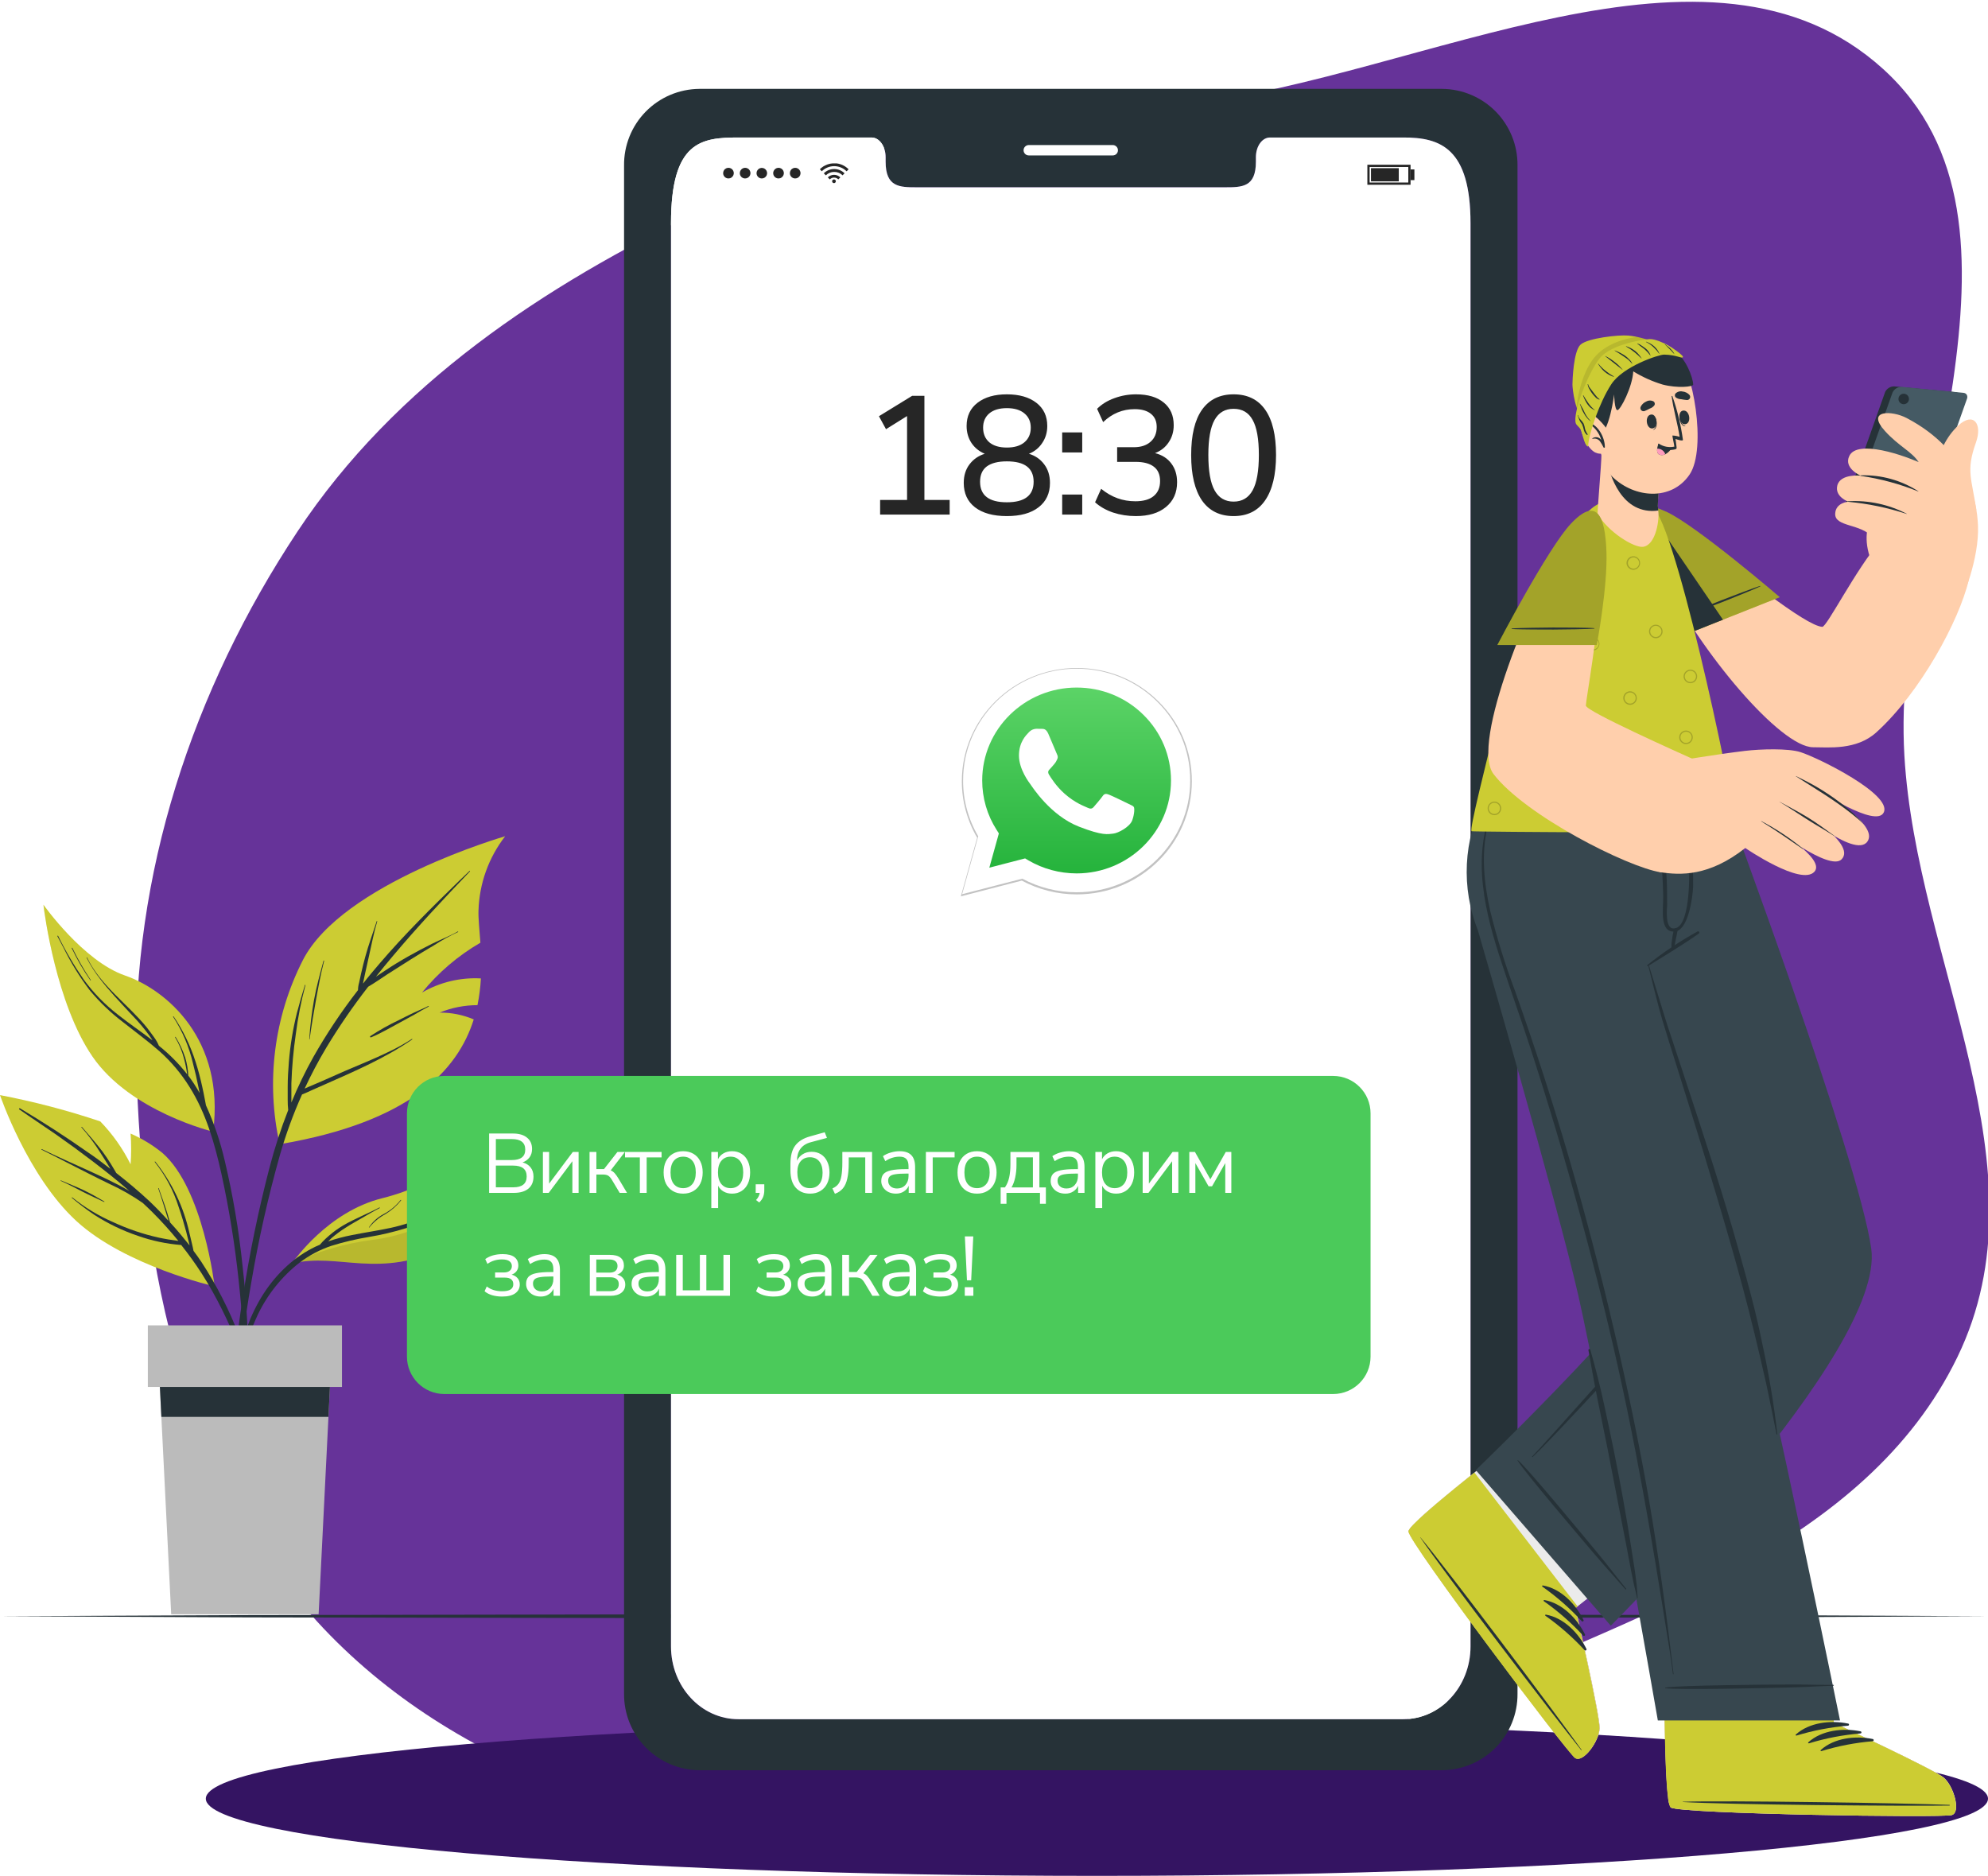
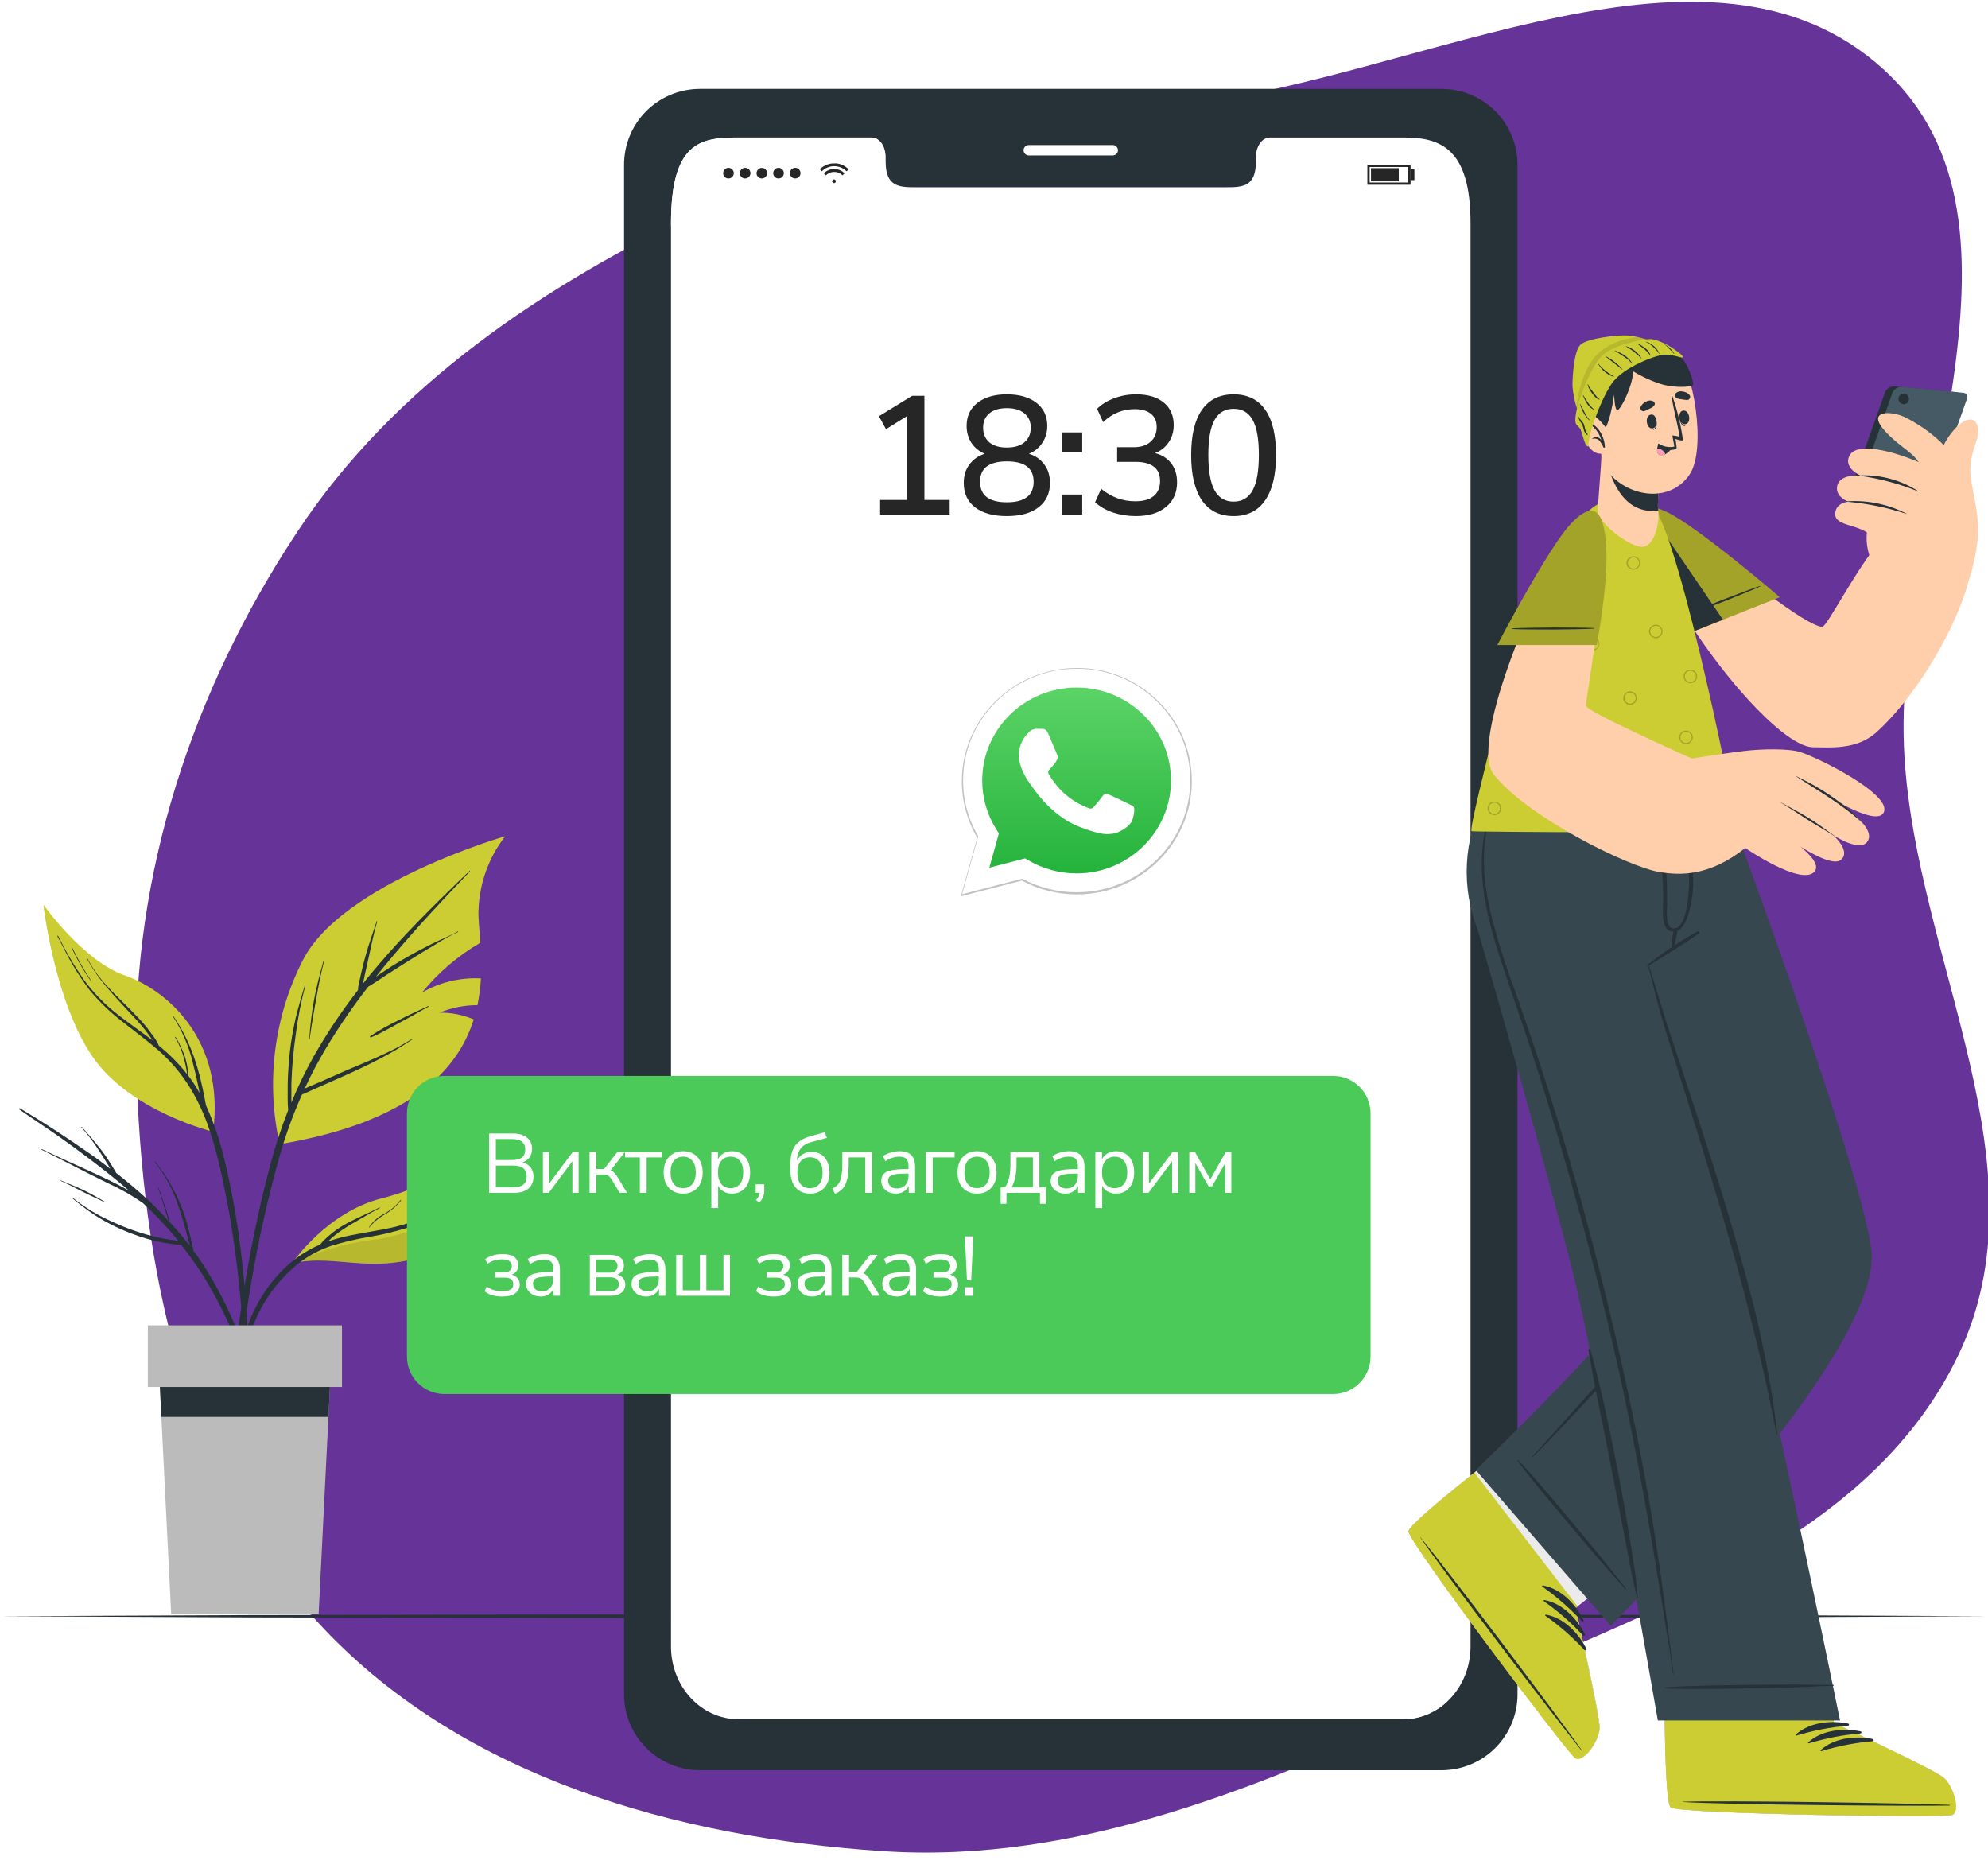
<svg xmlns="http://www.w3.org/2000/svg" width="425" height="401" viewBox="0 0 425 401" fill="none">
  <g clip-path="url(#clip0)">
    <path fill-rule="evenodd" clip-rule="evenodd" d="M69.187 348.125C39.441 316.729 30.172 271.108 29.135 227.219C28.186 187.032 41.072 147.576 63.645 113.548C84.484 82.134 116.197 61.137 150.105 44.863C182.966 29.092 217.85 26.603 253.724 22.323C304.4 16.277 365.497 -18.887 402.569 14.743C439.182 47.956 404.235 111.441 407.122 161.478C409.666 205.567 438.025 249.79 418.457 290.101C398.787 330.624 349.766 345.095 308.859 363.907C270.129 381.717 230.711 398.482 188.78 395.722C144.507 392.806 99.29 379.898 69.187 348.125Z" fill="#663399" />
-     <path d="M234.5 401C339.71 401 425 393.613 425 384.5C425 375.387 339.71 368 234.5 368C129.29 368 44 375.387 44 384.5C44 393.613 129.29 401 234.5 401Z" fill="#341462" />
-     <path d="M45.882 274.994C45.882 274.994 26.767 270.619 16.323 261.015C5.879 251.412 0 234.097 0 234.097C7.263 235.488 14.425 237.366 21.436 239.719C24.056 242.422 26.242 245.514 27.916 248.885C28.076 246.7 28.076 244.507 27.916 242.322C30.36 243.385 32.647 244.776 34.715 246.457C43.462 254.059 45.882 274.994 45.882 274.994Z" fill="#CCCC33" />
    <path d="M11.944 242.497C9.338 240.693 6.678 238.953 4.094 237.138C4.075 237.111 4.065 237.079 4.066 237.046C4.067 237.013 4.08 236.982 4.102 236.958C4.124 236.933 4.154 236.917 4.186 236.912C4.219 236.907 4.252 236.913 4.28 236.93C9.207 239.872 14.057 243.011 18.753 246.304C20.395 247.398 22.038 248.645 23.592 249.859L23.264 249.29C22.683 248.327 22.081 247.387 21.479 246.446C20.28 244.52 18.922 242.698 17.418 240.999C17.363 240.933 17.418 240.846 17.516 240.911C19.005 242.618 20.483 244.313 21.895 246.14C22.541 247.004 23.132 247.901 23.702 248.809C24.008 249.29 24.293 249.771 24.567 250.252C24.654 250.417 24.764 250.581 24.851 250.745C27.325 252.692 29.734 254.704 32.022 256.848C33.387 258.153 34.722 259.535 36.029 260.994C35.295 258.675 34.649 256.345 33.839 254.07C33.835 254.06 33.833 254.049 33.834 254.038C33.835 254.027 33.838 254.017 33.844 254.008C33.85 253.999 33.858 253.991 33.868 253.986C33.878 253.981 33.888 253.978 33.899 253.978C33.91 253.978 33.921 253.981 33.931 253.986C33.94 253.991 33.948 253.999 33.954 254.008C33.96 254.017 33.964 254.027 33.965 254.038C33.966 254.049 33.964 254.06 33.959 254.07C34.792 256.454 35.7 258.85 36.346 261.3C37.813 262.886 39.214 264.581 40.528 266.222L40.462 265.916C40.243 265.019 40.025 264.122 39.784 263.225C39.313 261.497 38.809 259.779 38.218 258.084C37.119 254.565 35.378 251.28 33.084 248.393C33.084 248.338 33.084 248.24 33.182 248.305C36.768 252.781 39.274 258.02 40.506 263.619C40.703 264.439 40.9 265.248 41.087 266.069C41.185 266.506 41.294 266.944 41.371 267.392C41.951 268.169 42.521 268.956 43.057 269.766C46.317 274.742 49.03 280.056 51.147 285.615C53.535 291.858 55.582 298.226 57.278 304.691C57.285 304.717 57.282 304.745 57.269 304.769C57.255 304.792 57.233 304.809 57.207 304.817C57.181 304.824 57.153 304.821 57.129 304.807C57.106 304.794 57.088 304.772 57.081 304.746C53.337 293.567 49.516 282.235 43.123 272.238C41.767 270.135 40.305 268.101 38.744 266.145C35.576 265.897 32.455 265.235 29.46 264.177C26.181 263.067 23.052 261.557 20.144 259.681C18.491 258.561 16.898 257.356 15.37 256.071C15.357 256.06 15.35 256.044 15.348 256.026C15.347 256.009 15.353 255.992 15.365 255.979C15.377 255.965 15.393 255.958 15.41 255.957C15.428 255.955 15.445 255.961 15.458 255.973C18.125 258.125 21.071 259.905 24.216 261.267C27.304 262.702 30.538 263.803 33.861 264.548C35.273 264.855 36.696 265.084 38.131 265.27C36.362 263.095 34.48 261.014 32.493 259.036C31.847 258.39 31.179 257.778 30.522 257.154C28.289 255.6 25.922 254.245 23.45 253.107C20.319 251.598 17.242 250.001 14.144 248.426C12.393 247.529 10.652 246.621 8.889 245.768C8.813 245.768 8.889 245.615 8.955 245.648C12.097 247.168 15.294 248.59 18.458 250.023C21.446 251.39 24.468 252.757 27.325 254.398L27.686 254.617C25.103 252.364 22.421 250.242 19.684 248.152C17.122 246.198 14.542 244.313 11.944 242.497Z" fill="#263238" />
    <path d="M13.039 252.342C14.593 253.02 16.181 253.621 17.713 254.343C19.246 255.065 20.801 255.951 22.3 256.837C22.366 256.837 22.3 256.968 22.235 256.936C20.713 256.203 19.169 255.525 17.659 254.748C16.148 253.971 14.582 253.14 13.006 252.44C12.907 252.429 12.94 252.309 13.039 252.342Z" fill="#263238" />
    <path d="M107.998 178.762C104.467 183.313 102.471 188.866 102.295 194.622C102.229 196.328 102.503 198.713 102.7 201.524C97.925 204.286 93.696 207.896 90.219 212.177C94.031 209.965 98.408 208.915 102.809 209.158C102.704 211.077 102.459 212.985 102.076 214.868C99.297 214.87 96.546 215.412 93.975 216.465C96.483 216.441 98.969 216.937 101.277 217.92C97.872 228.748 87.745 239.872 59.785 244.598C56.817 231.314 58.566 217.412 64.733 205.275C73.13 188.803 107.998 178.762 107.998 178.762Z" fill="#CCCC33" />
    <path d="M50.118 290.942C50.607 286.311 51.213 281.699 51.936 277.105C53.355 267.902 55.236 258.775 57.574 249.76C58.667 245.53 60.016 241.369 61.613 237.302C61.533 236.557 61.497 235.808 61.504 235.06C61.504 234.163 61.504 233.277 61.504 232.38C61.504 230.586 61.613 228.803 61.756 227.02C62.043 223.486 62.617 219.982 63.474 216.541C63.989 214.551 64.569 212.593 65.171 210.624C65.167 210.614 65.165 210.603 65.166 210.592C65.167 210.581 65.171 210.571 65.177 210.562C65.183 210.553 65.191 210.545 65.2 210.54C65.21 210.535 65.221 210.532 65.232 210.532C65.242 210.532 65.253 210.535 65.263 210.54C65.272 210.545 65.281 210.553 65.286 210.562C65.292 210.571 65.296 210.581 65.297 210.592C65.298 210.603 65.296 210.614 65.292 210.624C64.366 214.058 63.679 217.552 63.234 221.081C62.728 224.558 62.414 228.059 62.292 231.57C62.292 232.533 62.292 233.484 62.292 234.447C62.292 234.852 62.292 235.267 62.292 235.683C63.663 232.343 65.236 229.088 67 225.937C69.831 220.953 73.018 216.179 76.535 211.652C76.541 211.123 76.618 210.597 76.765 210.088C76.896 209.465 77.028 208.841 77.17 208.218C77.455 206.949 77.772 205.68 78.122 204.411C78.812 201.885 79.732 199.434 80.531 196.93C80.531 196.853 80.673 196.93 80.651 196.93C79.907 199.402 79.425 201.972 78.856 204.488C78.571 205.735 78.298 206.982 78.024 208.229C77.892 208.852 77.75 209.476 77.63 210.099V210.241C78.724 208.819 79.918 207.408 81.1 206.03C86.443 199.774 92.289 193.998 98.189 188.267C98.912 187.567 99.656 186.878 100.379 186.178C100.379 186.123 100.521 186.178 100.467 186.276C94.839 192.15 89.289 198.078 84.045 204.302C82.797 205.778 81.571 207.266 80.367 208.786C81.002 208.349 81.637 207.933 82.272 207.518C83.903 206.424 85.556 205.418 87.242 204.466C88.928 203.514 90.646 202.596 92.398 201.731C94.15 200.867 96.109 200.124 97.872 199.117C97.938 199.117 98.003 199.194 97.927 199.227C96.162 200.046 94.457 200.989 92.825 202.049C91.128 203.055 89.431 204.072 87.756 205.133C86.081 206.194 84.472 207.2 82.83 208.261C81.461 209.147 80.126 210.11 78.714 210.93C75.472 215.091 72.482 219.441 69.758 223.957C68.063 226.792 66.517 229.712 65.128 232.708L66.124 232.27L68.686 231.177L73.634 228.989C76.776 227.633 79.962 226.375 83.038 224.876C84.77 224.065 86.445 223.136 88.052 222.098C88.129 222.043 88.183 222.164 88.118 222.207C82.381 226.156 75.955 228.945 69.605 231.745L66.857 232.959C66.102 233.299 65.346 233.67 64.569 233.966C62.687 238.165 61.106 242.493 59.84 246.916C57.336 255.812 55.304 264.834 53.753 273.944C52.144 283.066 51.06 292.254 50.228 301.475C50.118 302.635 50.02 303.783 49.888 304.932C49.873 305.018 49.828 305.096 49.761 305.153C49.694 305.209 49.609 305.24 49.522 305.24C49.434 305.24 49.349 305.209 49.282 305.153C49.215 305.096 49.17 305.018 49.155 304.932C49.166 300.283 49.637 295.591 50.118 290.942Z" fill="#263238" />
    <path d="M67.131 213.774C67.645 210.93 68.412 208.163 69.167 205.374C69.167 205.297 69.32 205.374 69.299 205.374C68.587 208.097 68.083 210.843 67.569 213.654C67.054 216.465 66.584 219.32 66.189 222.164C66.189 222.164 66.102 222.164 66.113 222.164C66.295 219.35 66.635 216.549 67.131 213.774Z" fill="#263238" />
    <path d="M79.184 221.475C81.133 220.199 83.167 219.059 85.271 218.062C86.289 217.537 87.318 217.034 88.358 216.531C89.398 216.027 90.548 215.59 91.577 215.054C91.654 215.054 91.719 215.131 91.643 215.174C90.625 215.688 89.65 216.268 88.643 216.859C87.636 217.449 86.585 217.953 85.545 218.554C83.498 219.648 81.483 220.862 79.338 221.748C79.301 221.768 79.258 221.773 79.218 221.762C79.178 221.751 79.144 221.724 79.124 221.688C79.104 221.652 79.099 221.609 79.11 221.569C79.121 221.529 79.148 221.495 79.184 221.475Z" fill="#263238" />
    <path opacity="0.1" d="M45.564 241.918C45.564 241.918 27.884 237.696 19.761 225.839C11.999 214.518 9.503 195.212 9.295 193.528C9.612 195.081 13.268 211.948 25.311 219.779C34.529 225.817 43.429 230.772 45.564 241.918Z" fill="#263238" />
    <path d="M45.564 241.918C45.564 241.918 27.884 237.696 19.761 225.839C11.999 214.518 9.503 195.212 9.295 193.528C9.298 193.488 9.298 193.448 9.295 193.408C9.295 193.408 17.779 205.439 26.701 208.524C35.624 211.608 48.126 222.218 45.564 241.918Z" fill="#CCCC33" />
    <path d="M12.415 200.047C14.003 203.293 15.833 206.415 17.889 209.388C19.954 212.209 22.404 214.728 25.169 216.87C27.566 218.773 30.106 220.501 32.536 222.339C32.54 222.31 32.54 222.28 32.536 222.251C32.088 221.573 31.595 220.917 31.091 220.271C30.084 218.981 28.968 217.756 27.807 216.553C25.617 214.168 23.362 211.838 21.392 209.257C20.286 207.845 19.321 206.329 18.512 204.729C18.512 204.652 18.6 204.608 18.633 204.729C21.501 210.701 27.238 214.573 31.321 219.56C31.901 220.282 32.416 221.026 32.953 221.748C33.362 222.308 33.703 222.913 33.971 223.553C36.215 225.343 38.243 227.387 40.014 229.645C39.858 228.486 39.624 227.339 39.313 226.211C38.903 224.637 38.269 223.13 37.43 221.737C37.43 221.672 37.496 221.595 37.539 221.661C38.4 223.059 39.095 224.553 39.609 226.112C39.975 227.355 40.192 228.636 40.255 229.93C41.141 231.115 41.949 232.358 42.674 233.649C42.597 233.277 42.532 232.894 42.455 232.555C42.105 230.794 41.711 229.033 41.251 227.305C40.423 223.763 38.986 220.391 37.003 217.34C37.003 217.274 37.003 217.198 37.113 217.274C39.141 220.277 40.726 223.556 41.82 227.009C42.389 228.748 42.838 230.509 43.232 232.292C43.429 233.156 43.605 234.031 43.769 234.907C43.856 235.355 43.955 235.825 44.032 236.285C45.774 240.121 47.127 244.123 48.071 248.229C49.811 255.589 51.072 263.053 51.848 270.575C52.762 278.449 53.168 286.374 53.063 294.3C53.063 295.295 52.987 296.28 52.932 297.275C52.921 297.321 52.895 297.361 52.859 297.391C52.822 297.42 52.776 297.436 52.729 297.436C52.682 297.436 52.637 297.42 52.6 297.391C52.563 297.361 52.538 297.321 52.527 297.275C52.352 293.359 52.253 289.433 52.023 285.517C51.793 281.601 51.443 277.685 51.027 273.78C50.22 266.102 48.988 258.473 47.338 250.931C45.904 244.466 44.053 237.969 40.506 232.336C38.753 229.52 36.608 226.968 34.135 224.756C31.65 222.568 28.935 220.589 26.329 218.521C23.682 216.516 21.276 214.211 19.158 211.652C17.002 208.796 15.121 205.741 13.542 202.53C13.126 201.721 12.688 200.933 12.272 200.135C12.261 200.047 12.371 199.971 12.415 200.047Z" fill="#263238" />
    <path d="M15.469 202.639C16.621 205.021 17.938 207.32 19.41 209.519C19.41 209.574 19.41 209.629 19.323 209.574C17.803 207.393 16.47 205.088 15.338 202.683C15.305 202.607 15.425 202.563 15.469 202.639Z" fill="#263238" />
    <path d="M110.473 234.097C110.473 234.097 110.746 259.254 95.715 266.463C80.684 273.671 72.638 267.666 62.424 270.094C62.818 269.503 70.087 259.036 81.691 256.148C93.646 253.173 106.849 244.586 110.473 234.097Z" fill="#CCCC33" />
    <path opacity="0.1" d="M110.473 234.097C110.473 234.097 110.746 259.254 95.715 266.463C80.684 273.671 72.638 267.666 62.424 270.094C67.816 267.529 73.579 265.831 79.502 265.062C89.004 263.914 107.112 257.712 110.473 234.097Z" fill="black" />
    <path d="M61.438 270.542C63.226 268.917 65.24 267.558 67.416 266.506C67.733 266.353 68.061 266.222 68.39 266.08C68.554 265.883 68.718 265.697 68.893 265.511C69.344 265.038 69.819 264.589 70.317 264.166C71.255 263.345 72.266 262.613 73.338 261.978C75.823 260.512 78.549 259.484 81.1 258.128C81.108 258.123 81.117 258.121 81.126 258.12C81.135 258.119 81.144 258.12 81.152 258.122C81.161 258.125 81.169 258.129 81.176 258.135C81.183 258.14 81.189 258.147 81.193 258.155C81.197 258.163 81.2 258.172 81.201 258.181C81.202 258.19 81.201 258.199 81.199 258.207C81.196 258.216 81.192 258.224 81.186 258.231C81.181 258.238 81.174 258.244 81.166 258.248C79.907 258.893 78.681 259.615 77.465 260.326C76.25 261.037 75.057 261.683 73.897 262.437C72.853 263.094 71.857 263.825 70.919 264.625C70.656 264.866 70.404 265.117 70.152 265.369C71.81 264.807 73.503 264.357 75.221 264.023C77.98 263.466 80.761 263.072 83.509 262.481C84.856 262.189 86.186 261.824 87.494 261.387C88.742 260.381 89.99 259.386 91.161 258.303C92.595 256.997 93.896 255.553 95.047 253.993C95.102 253.928 95.212 253.993 95.157 254.07C93.335 256.531 91.275 258.807 89.004 260.862C89.65 260.611 90.285 260.348 90.92 260.064C96.081 257.749 100.51 254.069 103.729 249.421C103.729 249.345 103.882 249.421 103.838 249.487C101.109 253.476 97.583 256.858 93.482 259.418C91.421 260.703 89.216 261.742 86.913 262.514C84.249 263.341 81.531 263.984 78.779 264.439C76.082 264.883 73.418 265.515 70.809 266.331C68.411 267.139 66.156 268.324 64.131 269.842C60.306 272.813 57.225 276.633 55.132 280.999C52.437 286.791 50.76 293.004 50.173 299.364C50.173 299.627 49.724 299.627 49.735 299.364C50.469 288.864 53.293 277.871 61.438 270.542Z" fill="#263238" />
    <path d="M78.878 262.361C79.659 261.187 80.72 260.225 81.965 259.561C83.393 258.818 84.646 257.782 85.643 256.52C85.643 256.454 85.797 256.52 85.753 256.585C84.838 257.741 83.726 258.726 82.469 259.495C81.104 260.219 79.901 261.213 78.932 262.415C78.932 262.47 78.834 262.415 78.878 262.361Z" fill="#263238" />
    <path d="M70.897 289.082L70.218 302.886L68.116 345.074H36.598L34.496 302.886L33.817 289.082H70.897Z" fill="#BBBBBB" />
    <path d="M70.897 289.082L70.218 302.886H34.496L33.817 289.082H70.897Z" fill="#263238" />
    <path d="M73.108 283.318H31.606V296.487H73.108V283.318Z" fill="#BBBBBB" />
    <path d="M0 345.495L53.125 345.253L106.25 345.162L212.5 345L318.75 345.162L371.875 345.253L425 345.495L371.875 345.747L318.75 345.838L212.5 346L106.25 345.838L53.125 345.747L0 345.495Z" fill="#263238" />
    <path d="M308.324 19H149.486C147.351 19.019 145.241 19.459 143.277 20.294C141.313 21.13 139.533 22.344 138.039 23.869C136.546 25.393 135.369 27.197 134.575 29.177C133.781 31.157 133.386 33.274 133.413 35.406V362.06C133.374 366.358 135.046 370.496 138.06 373.563C141.074 376.631 145.184 378.377 149.486 378.418H308.324C312.629 378.38 316.743 376.635 319.76 373.567C322.778 370.5 324.453 366.361 324.417 362.06V35.349C324.435 33.219 324.033 31.108 323.234 29.134C322.435 27.16 321.254 25.362 319.76 23.844C318.265 22.326 316.486 21.117 314.524 20.286C312.562 19.455 310.456 19.018 308.324 19ZM314.371 351.955C314.371 360.564 307.928 367.512 299.979 367.512H157.861C149.892 367.512 143.449 360.564 143.449 351.955V47.731C143.449 30.205 149.892 29.394 157.861 29.394H186.327C187.978 29.394 189.331 31.266 189.331 33.602V34.567C189.331 40.02 192.325 40.039 195.996 40.039H261.824C265.524 40.039 268.489 40.039 268.489 34.567V33.602C268.489 31.266 269.822 29.394 271.503 29.394H299.979C307.928 29.394 314.371 31.72 314.371 47.731V351.955Z" fill="#263238" />
    <path d="M237.888 33.225H219.932C219.637 33.225 219.354 33.108 219.146 32.9C218.938 32.692 218.821 32.41 218.821 32.116C218.823 31.822 218.941 31.541 219.149 31.334C219.357 31.126 219.638 31.008 219.932 31.006H237.888C238.183 31.006 238.466 31.123 238.674 31.331C238.882 31.539 238.999 31.821 238.999 32.116C239 32.262 238.973 32.407 238.917 32.542C238.862 32.677 238.78 32.8 238.677 32.903C238.573 33.006 238.45 33.088 238.315 33.144C238.18 33.199 238.035 33.227 237.888 33.225Z" fill="white" />
    <path d="M314.371 47.731V351.955C314.371 360.564 307.928 367.512 299.979 367.512H157.87C149.901 367.512 143.449 360.564 143.449 351.955V47.731C143.449 30.205 149.901 29.394 157.87 29.394H186.327C187.978 29.394 189.331 31.266 189.331 33.602V34.567C189.331 40.02 192.325 40.039 195.996 40.039H261.824C265.533 40.039 268.489 40.039 268.489 34.567V33.602C268.489 31.266 269.822 29.394 271.503 29.394H299.979C307.928 29.355 314.371 31.681 314.371 47.731Z" fill="white" />
    <path d="M181.42 36.189L181.14 36.459C181.14 36.517 181.033 36.566 180.985 36.614C180.281 35.913 179.327 35.519 178.334 35.519C177.34 35.519 176.386 35.913 175.682 36.614L175.537 36.459L175.267 36.179L175.614 35.87C175.858 35.666 176.128 35.493 176.416 35.359C176.755 35.188 177.116 35.064 177.488 34.992L178.02 34.924H178.483H178.85C179.18 34.964 179.504 35.042 179.816 35.156C180.287 35.332 180.725 35.587 181.111 35.909L181.4 36.17L181.42 36.189Z" fill="#262626" />
    <path d="M176.551 37.483C176.406 37.338 176.271 37.193 176.117 37.049C176.407 36.757 176.753 36.525 177.133 36.368C177.514 36.21 177.922 36.128 178.334 36.128C178.745 36.128 179.153 36.21 179.534 36.368C179.914 36.525 180.26 36.757 180.55 37.049L180.116 37.483C179.885 37.246 179.609 37.059 179.303 36.933C178.997 36.806 178.669 36.744 178.338 36.749C178.007 36.746 177.678 36.81 177.371 36.936C177.064 37.062 176.785 37.248 176.551 37.483Z" fill="#262626" />
-     <path d="M179.652 37.916C179.507 38.061 179.362 38.196 179.217 38.351C179.1 38.228 178.959 38.13 178.803 38.064C178.647 37.997 178.479 37.964 178.309 37.964C178.138 37.963 177.969 37.997 177.811 38.064C177.653 38.13 177.511 38.228 177.392 38.351L176.967 37.916C177.327 37.568 177.808 37.373 178.309 37.373C178.81 37.373 179.292 37.568 179.652 37.916Z" fill="#262626" />
    <path d="M178.686 38.736C178.688 38.815 178.666 38.893 178.623 38.96C178.581 39.026 178.519 39.079 178.446 39.11C178.373 39.141 178.293 39.15 178.215 39.135C178.138 39.12 178.066 39.082 178.01 39.026C177.954 38.97 177.916 38.898 177.901 38.821C177.886 38.743 177.895 38.663 177.926 38.59C177.957 38.517 178.01 38.455 178.076 38.413C178.143 38.37 178.221 38.348 178.3 38.35C178.402 38.35 178.501 38.391 178.573 38.463C178.645 38.536 178.686 38.634 178.686 38.736Z" fill="#262626" />
    <path d="M154.596 37.018C154.594 36.792 154.659 36.571 154.784 36.382C154.908 36.193 155.086 36.046 155.295 35.958C155.503 35.871 155.733 35.848 155.955 35.891C156.177 35.935 156.381 36.043 156.541 36.203C156.701 36.363 156.81 36.567 156.854 36.789C156.897 37.011 156.874 37.24 156.787 37.449C156.699 37.657 156.552 37.835 156.363 37.959C156.174 38.084 155.952 38.149 155.726 38.147C155.426 38.147 155.139 38.028 154.927 37.817C154.715 37.605 154.596 37.318 154.596 37.018Z" fill="#262626" />
    <path d="M158.16 37.018C158.158 36.793 158.223 36.571 158.347 36.383C158.471 36.194 158.649 36.047 158.857 35.959C159.065 35.872 159.294 35.848 159.516 35.89C159.738 35.933 159.942 36.041 160.102 36.2C160.263 36.359 160.372 36.562 160.417 36.783C160.462 37.004 160.44 37.233 160.354 37.442C160.268 37.651 160.122 37.829 159.934 37.955C159.746 38.08 159.526 38.147 159.3 38.147C159.151 38.149 159.003 38.12 158.864 38.064C158.726 38.008 158.6 37.925 158.494 37.82C158.388 37.715 158.304 37.59 158.247 37.453C158.19 37.315 158.16 37.167 158.16 37.018Z" fill="#262626" />
    <path d="M161.734 37.018C161.734 36.795 161.8 36.577 161.924 36.391C162.049 36.205 162.225 36.06 162.432 35.975C162.638 35.89 162.865 35.867 163.084 35.911C163.304 35.954 163.505 36.062 163.663 36.22C163.821 36.378 163.929 36.579 163.972 36.798C164.016 37.017 163.994 37.244 163.908 37.45C163.823 37.657 163.678 37.833 163.492 37.957C163.306 38.081 163.088 38.147 162.864 38.147C162.564 38.147 162.277 38.028 162.065 37.817C161.853 37.605 161.734 37.318 161.734 37.018Z" fill="#262626" />
    <path d="M165.298 37.018C165.296 36.792 165.362 36.571 165.486 36.382C165.611 36.193 165.789 36.046 165.997 35.958C166.206 35.871 166.436 35.848 166.658 35.891C166.88 35.935 167.084 36.043 167.244 36.203C167.404 36.363 167.513 36.567 167.556 36.789C167.6 37.011 167.577 37.24 167.489 37.449C167.402 37.657 167.254 37.835 167.065 37.959C166.876 38.084 166.655 38.149 166.428 38.147C166.129 38.147 165.841 38.028 165.629 37.817C165.417 37.605 165.298 37.318 165.298 37.018Z" fill="#262626" />
    <path d="M168.863 37.018C168.861 36.792 168.926 36.571 169.051 36.382C169.175 36.193 169.353 36.046 169.562 35.958C169.77 35.871 170 35.848 170.222 35.891C170.444 35.935 170.648 36.043 170.808 36.203C170.968 36.363 171.077 36.567 171.121 36.789C171.164 37.011 171.141 37.24 171.054 37.449C170.966 37.657 170.818 37.835 170.63 37.959C170.441 38.084 170.219 38.149 169.993 38.147C169.693 38.147 169.406 38.028 169.194 37.817C168.982 37.605 168.863 37.318 168.863 37.018Z" fill="#262626" />
    <path d="M301.553 39.498H292.319V35.214H301.553V39.498ZM292.802 39.016H301.07V35.696H292.802V39.016Z" fill="#262626" />
    <path d="M299.032 35.947H293.092V38.765H299.032V35.947Z" fill="#262626" />
    <path d="M302.374 36.217H301.553V38.504H302.374V36.217Z" fill="#262626" />
    <path d="M343.494 291.956L314.96 314.992C309.484 319.364 304.77 323.302 302.51 325.56C301.66 326.409 301.167 327.017 301.138 327.316C301.138 327.316 301.138 327.316 301.138 327.374C301.341 329.884 335.042 374.615 336.742 375.773C338.442 376.932 341.9 372.193 341.978 369.414C342.055 366.634 336.81 343.733 336.81 343.733L365.093 320.455L343.494 291.956Z" fill="#AD6359" />
    <path d="M320.814 310.263L314.96 314.992C309.484 319.364 304.77 323.302 302.51 325.56C301.983 326.088 301.522 326.678 301.138 327.316C301.138 327.316 301.138 327.316 301.138 327.374C301.341 329.883 335.042 374.615 336.742 375.773C338.442 376.931 341.9 372.193 341.978 369.413C342.055 366.634 336.81 343.732 336.81 343.732L342.818 339.023L320.814 310.263Z" fill="#EBEBEB" />
    <path d="M336.704 375.822C335.004 374.654 301.302 329.922 301.099 327.403C301.003 326.438 307.243 321.169 314.96 314.992L315.212 314.799L337.274 343.414L336.771 343.771C336.771 343.771 342.007 366.663 341.939 369.452C341.871 372.241 338.404 376.989 336.704 375.822Z" fill="#CCCC33" />
    <path d="M338.066 374.007C332.569 366.287 309.677 335.877 303.669 328.648C303.611 328.59 303.572 328.648 303.62 328.648C308.894 336.369 332.038 366.644 337.94 374.007C338.066 374.258 338.172 374.152 338.066 374.007Z" fill="#263238" />
    <path d="M338.51 346.261C336.829 342.883 333.68 339.592 329.817 338.917C329.672 338.917 329.633 339.1 329.739 339.177C332.791 341.323 335.605 343.788 338.133 346.531C338.151 346.556 338.173 346.577 338.199 346.593C338.225 346.609 338.254 346.62 338.284 346.625C338.314 346.63 338.345 346.629 338.374 346.622C338.404 346.615 338.432 346.602 338.457 346.584C338.482 346.567 338.503 346.544 338.519 346.518C338.535 346.493 338.546 346.464 338.55 346.434C338.555 346.404 338.554 346.373 338.547 346.343C338.54 346.314 338.528 346.286 338.51 346.261Z" fill="#263238" />
    <path d="M338.838 349.378C337.158 345.991 333.96 342.71 330.145 342.034C329.99 342.034 329.961 342.217 330.058 342.295C333.112 344.438 335.926 346.903 338.452 349.649C338.492 349.686 338.545 349.708 338.599 349.712C338.654 349.715 338.709 349.7 338.754 349.668C338.799 349.637 338.832 349.591 338.847 349.538C338.863 349.486 338.859 349.429 338.838 349.378Z" fill="#263238" />
    <path d="M339.157 352.495C337.476 349.108 334.327 345.827 330.464 345.151C330.319 345.151 330.28 345.335 330.386 345.402C333.433 347.554 336.244 350.022 338.771 352.766C338.811 352.803 338.863 352.825 338.918 352.829C338.973 352.832 339.027 352.817 339.073 352.786C339.118 352.754 339.151 352.708 339.166 352.655C339.181 352.603 339.178 352.546 339.157 352.495Z" fill="#263238" />
    <path d="M358.91 264.528C356.892 274.497 315.501 314.259 315.501 314.259L344.354 347.535C344.354 347.535 403.112 288.935 400.04 266.921C397.374 247.764 368.676 170.75 368.676 170.75H335.564C335.564 170.75 360.891 254.732 358.91 264.528Z" fill="#37474F" />
    <path d="M347.638 339.621C343.774 334.854 344.972 336.166 341.089 331.437C339.157 329.131 326.668 313.95 324.514 312.135C324.514 312.135 324.388 312.136 324.427 312.213C325.866 314.654 338.645 329.584 340.587 331.891C344.566 336.533 343.485 335.162 347.503 339.766C347.58 339.824 347.725 339.708 347.638 339.621Z" fill="#263238" />
    <path d="M364.6 261.237C364.127 258.747 363.586 256.276 363.054 253.796C361.979 248.739 360.842 243.695 359.645 238.663C357.262 228.684 354.667 218.76 351.859 208.891C349.039 198.989 346.064 189.106 342.625 179.407C342.2 178.201 341.755 177.014 341.321 175.817C341.321 175.72 341.147 175.769 341.176 175.817C344.151 185.545 347.223 195.244 350.005 205.02C352.786 214.797 355.356 224.554 357.78 234.388C358.997 239.32 360.128 244.28 361.238 249.241C361.779 251.679 362.311 254.121 362.832 256.566C363.483 259.044 363.947 261.566 364.223 264.113C364.299 266.511 363.624 268.873 362.291 270.868C361.055 272.895 359.587 274.806 358.176 276.717C355.356 280.577 328.406 310.553 327.537 311.373C327.469 311.441 327.537 311.537 327.643 311.47C331.256 308.227 354.119 283.482 357.027 279.67C358.466 277.74 359.857 275.858 361.238 273.879C362.615 272.123 363.722 270.171 364.523 268.089C365.132 265.849 365.158 263.49 364.6 261.237Z" fill="#263238" />
    <path d="M348.749 333.02C348.749 333.02 355.897 367.763 355.897 367.821C355.993 374.828 356.206 380.965 356.612 384.121C356.612 384.121 356.612 384.121 356.612 384.179C356.63 384.929 356.818 385.665 357.162 386.331C357.162 386.331 357.162 386.331 357.162 386.38C359.316 387.76 415.341 388.628 417.272 388.001C419.204 387.374 417.611 381.728 415.456 379.962C413.302 378.196 392.004 368.275 392.004 368.275L384.508 333.532L348.749 333.02Z" fill="#AD6359" />
    <path d="M417.272 388.001C415.341 388.628 359.268 387.76 357.162 386.38C357.162 386.38 357.162 386.38 357.162 386.331C356.818 385.665 356.63 384.929 356.612 384.179C356.607 384.16 356.607 384.14 356.612 384.121C356.206 380.966 356.003 374.828 355.907 367.821L354.67 361.77H390.632L392.033 368.275C392.033 368.275 413.331 378.196 415.505 379.972C417.678 381.747 419.282 387.383 417.272 388.001Z" fill="#EBEBEB" />
    <path d="M417.272 388.001C415.341 388.628 359.268 387.76 357.162 386.38C356.351 385.859 356.003 377.694 355.868 367.821C355.868 367.715 355.868 367.618 355.868 367.512L392.023 367.667V368.284C392.023 368.284 413.322 378.196 415.476 379.972C417.63 381.747 419.272 387.383 417.272 388.001Z" fill="#CCCC33" />
    <path d="M416.703 385.82C407.265 385.444 369.149 384.855 359.79 385.154C359.712 385.154 359.712 385.212 359.79 385.212C369.14 385.791 407.256 386.12 416.703 385.975C416.905 385.975 416.905 385.83 416.703 385.82Z" fill="#263238" />
    <path d="M395.056 368.439C391.347 367.686 386.797 368.188 383.919 370.784C383.803 370.89 383.919 371.044 384.073 371.006C387.649 369.918 391.331 369.212 395.056 368.902C395.117 368.902 395.176 368.878 395.22 368.834C395.263 368.791 395.288 368.732 395.288 368.67C395.288 368.609 395.263 368.55 395.22 368.507C395.176 368.463 395.117 368.439 395.056 368.439Z" fill="#263238" />
    <path d="M397.722 370.099C394.013 369.346 389.463 369.848 386.585 372.444C386.469 372.55 386.585 372.704 386.739 372.666C390.308 371.575 393.983 370.869 397.703 370.562C397.733 370.563 397.763 370.558 397.792 370.548C397.821 370.538 397.847 370.522 397.869 370.501C397.892 370.48 397.91 370.456 397.923 370.428C397.936 370.4 397.943 370.37 397.944 370.34C397.945 370.31 397.941 370.279 397.93 370.251C397.92 370.222 397.904 370.196 397.883 370.173C397.862 370.151 397.838 370.133 397.81 370.12C397.782 370.107 397.752 370.1 397.722 370.099Z" fill="#263238" />
    <path d="M400.378 371.749C396.679 370.996 392.119 371.498 389.241 374.104C389.125 374.2 389.241 374.364 389.395 374.326C392.964 373.235 396.64 372.529 400.359 372.222C400.414 372.213 400.465 372.186 400.502 372.144C400.539 372.102 400.56 372.049 400.563 371.993C400.565 371.938 400.548 371.883 400.514 371.838C400.481 371.794 400.432 371.762 400.378 371.749Z" fill="#263238" />
    <path d="M365.489 170.75C364.195 176.187 363.244 181.698 362.639 187.253C361.953 194.173 361.084 200.301 360.157 201.064C359.229 201.826 353.878 205.281 352.12 206.352C352.12 206.352 368.435 255.765 372.646 272.239C378.751 296.115 393.366 367.783 393.366 367.783H354.419C354.419 367.783 342.577 299.589 337.399 276.852C332.956 257.367 315.955 198.902 315.955 198.902C314.16 194.39 313.355 189.545 313.593 184.696C313.831 179.846 315.108 175.104 317.337 170.789C317.337 170.789 365.489 170.721 365.489 170.75Z" fill="#37474F" />
    <path d="M391.955 360.178C385.841 360.178 387.589 360.062 381.475 360.1C378.48 360.1 358.795 360.255 356.003 360.757C355.945 360.757 355.945 360.873 356.003 360.883C358.814 361.308 378.49 360.825 381.484 360.757C387.599 360.603 385.841 360.574 391.955 360.352C391.967 360.352 391.978 360.349 391.988 360.345C391.999 360.341 392.009 360.334 392.017 360.326C392.025 360.318 392.031 360.308 392.035 360.298C392.04 360.287 392.042 360.276 392.042 360.265C392.042 360.253 392.04 360.242 392.035 360.231C392.031 360.221 392.025 360.211 392.017 360.203C392.009 360.195 391.999 360.189 391.988 360.184C391.978 360.18 391.967 360.178 391.955 360.178Z" fill="#263238" />
    <path d="M362.919 199.114C359.136 201.19 355.542 203.593 352.178 206.294C352.043 206.401 352.178 206.613 352.323 206.516C355.964 204.239 359.693 202.019 363.199 199.548C363.247 199.508 363.279 199.451 363.288 199.388C363.298 199.326 363.284 199.262 363.25 199.209C363.215 199.156 363.163 199.117 363.102 199.099C363.041 199.082 362.976 199.087 362.919 199.114Z" fill="#263238" />
    <path d="M359.944 172.227C359.944 172.101 359.674 172.101 359.693 172.227C360.372 176.576 360.829 180.957 361.065 185.352C361.2 187.388 361.306 198.738 357.694 198.468C357.085 198.468 356.728 197.898 356.476 197.03C356.309 195.879 356.286 194.712 356.409 193.555C356.409 191.172 356.409 188.797 356.216 186.423C355.944 181.991 355.213 177.599 354.033 173.317C354.022 173.293 354.003 173.273 353.979 173.261C353.955 173.248 353.928 173.245 353.902 173.251C353.876 173.256 353.852 173.271 353.835 173.292C353.819 173.313 353.81 173.339 353.81 173.366C354.854 179.406 355.442 185.516 355.568 191.644C355.568 194.598 354.796 199.172 357.887 199.153C360.978 199.134 361.895 191.538 361.963 189.502C362.04 183.681 361.362 177.874 359.944 172.227Z" fill="#263238" />
    <path d="M357.829 198.776C357.638 199.575 357.496 200.384 357.404 201.199C357.289 201.837 357.289 202.491 357.404 203.129C357.404 203.245 357.597 203.235 357.655 203.129C357.923 202.515 358.099 201.865 358.176 201.199C358.331 200.446 358.505 199.693 358.63 198.941C358.641 198.888 358.641 198.834 358.631 198.781C358.621 198.728 358.601 198.678 358.571 198.633C358.541 198.589 358.503 198.55 358.459 198.52C358.414 198.49 358.364 198.469 358.312 198.458C358.259 198.447 358.205 198.447 358.152 198.457C358.099 198.467 358.049 198.488 358.004 198.517C357.959 198.547 357.921 198.585 357.891 198.629C357.86 198.674 357.839 198.724 357.829 198.776Z" fill="#263238" />
    <path d="M349.889 338.733C349.779 337.833 349.663 336.935 349.541 336.041C349.29 334.313 349 332.595 348.739 330.878C348.208 327.413 347.609 323.968 347.001 320.522C345.774 313.651 344.364 306.799 342.876 299.985C342.036 296.125 341.06 292.322 339.978 288.51C339.911 288.25 339.534 288.375 339.582 288.636C340.21 292.12 340.809 295.604 341.514 299.078C342.219 302.552 342.934 305.988 343.62 309.453C344.982 316.305 346.247 323.167 347.609 330.009C347.986 331.939 348.334 333.869 348.71 335.8C348.903 336.765 349.097 337.73 349.299 338.695C349.502 339.66 349.811 340.625 349.966 341.59C349.966 341.687 350.121 341.638 350.101 341.59C350.014 340.606 349.995 339.67 349.889 338.733Z" fill="#263238" />
    <path d="M376.703 287.034C375.409 280.577 373.66 274.208 371.874 267.857C368.329 255.089 364.146 242.504 360.012 229.929L356.418 219.053C355.82 217.248 352.883 207.472 352.555 206.507C352.552 206.497 352.546 206.487 352.54 206.479C352.533 206.471 352.524 206.464 352.515 206.459C352.506 206.454 352.495 206.451 352.485 206.45C352.474 206.449 352.463 206.45 352.453 206.454C352.443 206.457 352.434 206.462 352.426 206.469C352.417 206.476 352.411 206.484 352.406 206.493C352.401 206.503 352.398 206.513 352.397 206.524C352.396 206.534 352.397 206.545 352.4 206.555C353.241 209.885 354.4 214.739 355.375 218.03C356.351 221.321 357.384 224.515 358.399 227.758C360.379 234.128 362.407 240.487 364.339 246.876C368.155 259.509 371.951 272.123 375.051 284.959C375.911 288.549 376.78 292.139 377.573 295.748C378.365 299.358 379.041 302.977 379.794 306.586C379.794 306.683 379.978 306.654 379.968 306.586C379.208 300.018 378.119 293.492 376.703 287.034Z" fill="#263238" />
    <path d="M352.555 320.812C350.41 308.488 347.841 296.241 344.991 284.071C342.142 271.901 338.954 259.673 335.448 247.61C331.942 235.546 328.049 223.589 323.857 211.738C321.753 206.151 319.985 200.443 318.563 194.646C317.279 188.855 316.632 182.669 317.974 176.869C318.307 175.396 318.753 173.95 319.307 172.545C319.307 172.449 319.201 172.362 319.162 172.468C314.478 183.364 317.511 195.292 321.094 206.044C323.026 211.94 325.132 217.779 327.054 223.685C328.976 229.592 330.918 235.817 332.743 241.926C336.337 254.028 339.643 266.207 342.664 278.464C345.684 290.72 348.337 303.067 350.623 315.504C352.98 327.944 354.95 340.442 356.959 352.949C357.22 354.58 357.423 356.211 357.636 357.842C357.636 357.939 357.79 357.929 357.78 357.842C356.303 345.45 354.67 333.107 352.555 320.812Z" fill="#263238" />
    <path d="M403.015 83.777L394.148 108.753C393.8 109.477 394.148 110.124 394.853 110.191L408.067 111.446C408.468 111.448 408.861 111.338 409.203 111.128C409.544 110.918 409.82 110.617 409.999 110.259L418.876 85.282C418.955 85.144 418.999 84.989 419.004 84.831C419.009 84.672 418.974 84.514 418.903 84.372C418.833 84.23 418.728 84.107 418.599 84.015C418.469 83.923 418.319 83.864 418.161 83.844L404.957 82.599C404.555 82.592 404.159 82.699 403.815 82.907C403.472 83.115 403.194 83.417 403.015 83.777Z" fill="#263238" />
    <path d="M404.59 83.912L395.713 108.878C395.634 109.016 395.59 109.171 395.585 109.33C395.58 109.489 395.614 109.646 395.685 109.788C395.756 109.931 395.861 110.053 395.99 110.145C396.12 110.238 396.27 110.296 396.428 110.316L409.641 111.571C410.042 111.571 410.434 111.46 410.776 111.251C411.117 111.041 411.393 110.741 411.573 110.384L420.45 85.408C420.788 84.684 420.45 84.037 419.735 83.97L406.55 82.696C406.141 82.688 405.738 82.799 405.39 83.015C405.043 83.23 404.764 83.542 404.59 83.912Z" fill="#455A64" />
    <path d="M408.096 85.417C408.079 85.564 408.033 85.705 407.961 85.834C407.889 85.963 407.793 86.076 407.677 86.167C407.561 86.259 407.429 86.326 407.287 86.367C407.145 86.407 406.997 86.419 406.85 86.402C406.704 86.384 406.562 86.339 406.433 86.267C406.304 86.195 406.191 86.099 406.099 85.983C406.008 85.867 405.94 85.735 405.9 85.593C405.86 85.451 405.848 85.303 405.865 85.157C405.899 84.861 406.05 84.591 406.284 84.407C406.517 84.222 406.815 84.138 407.111 84.172C407.407 84.207 407.677 84.357 407.862 84.591C408.046 84.824 408.131 85.122 408.096 85.417Z" fill="#263238" />
    <path d="M355.675 123.442C363.402 139.288 380.654 159.758 387.628 159.739C390.951 159.739 396.891 160.414 401.151 156.535C410.521 148.061 418.828 132.668 420.846 124.127C421.6 120.923 404.31 112.903 402.02 115.576C396.669 121.84 390.535 134.058 389.569 134C385.995 133.787 371.844 122.419 361.963 114.389C349.995 104.651 352.555 117.12 355.675 123.442Z" fill="#FFCFAC" />
    <path d="M422.498 108.994C421.532 102.239 420.238 100.704 422.421 94.605C423.85 90.6 421.909 87.965 418.644 90.957C413.322 95.859 412.761 104.787 413.467 107.933L422.498 108.994Z" fill="#FFCFAC" />
    <path d="M419.33 128.325C419.33 128.325 423.194 119.514 422.856 112.256C422.624 107.238 420.924 96.381 407.632 89.374C404.483 87.705 398.823 87.569 402.977 92.144C405.923 95.396 408.772 96.574 410.154 98.774C410.154 98.774 402.928 99.45 401.383 102.634C400.028 105.443 398.878 108.346 397.944 111.32C398.451 111.615 398.977 111.876 399.519 112.102C399.519 112.102 398.166 115.161 400.04 119.881L419.33 128.325Z" fill="#FFCFAC" />
    <path d="M421.87 107.498C420.045 105.568 416.075 101.64 411.767 99.517C406.937 97.153 397.007 93.91 395.346 97.481C394.09 100.106 397.77 101.679 397.77 101.679C397.77 101.679 393.385 101.206 392.776 103.821C392.216 106.205 395.143 107.248 395.143 107.248C395.143 107.248 392.429 107.421 392.332 109.815C392.216 112.71 397.925 111.88 400.34 114.901C400.852 115.586 421.87 107.498 421.87 107.498Z" fill="#FFCFAC" />
    <path d="M410.125 105.028C406.468 102.668 402.179 101.476 397.828 101.611C397.722 101.611 397.664 101.708 397.77 101.727C402.002 102.337 406.144 103.458 410.105 105.066C410.105 105.066 410.144 105.037 410.125 105.028Z" fill="#263238" />
    <path d="M407.613 109.824C403.768 107.831 399.458 106.908 395.133 107.151C395.017 107.151 394.969 107.257 395.075 107.267C399.346 107.656 403.559 108.53 407.632 109.872C407.632 109.872 407.613 109.834 407.613 109.824Z" fill="#263238" />
    <path d="M360.707 135.505L380.48 127.659C380.48 127.659 362.736 112.42 356.254 109.409C348.961 106.022 348.826 110.49 351.425 117.69C354.023 124.889 360.707 135.505 360.707 135.505Z" fill="#CCCC33" />
    <path opacity="0.2" d="M360.707 135.505L380.48 127.659C380.48 127.659 362.736 112.42 356.254 109.409C348.961 106.022 348.826 110.49 351.425 117.69C354.023 124.889 360.707 135.505 360.707 135.505Z" fill="black" />
    <path d="M376.307 125.256C375.573 125.42 369.381 127.765 368.039 128.306C366.696 128.846 361.219 130.998 359.886 131.674C359.873 131.674 359.861 131.679 359.852 131.688C359.843 131.697 359.838 131.709 359.838 131.722C359.838 131.735 359.843 131.747 359.852 131.756C359.861 131.765 359.873 131.77 359.886 131.77C361.316 131.365 366.851 129.213 368.222 128.692C369.594 128.171 375.679 125.71 376.307 125.343C376.404 125.314 376.355 125.246 376.307 125.256Z" fill="#263238" />
    <path d="M368.338 132.475L360.717 135.505C360.717 135.505 353.955 124.889 351.386 117.69C349.512 112.43 349.087 108.618 351.83 108.28L368.338 132.475Z" fill="#263238" />
    <path d="M314.593 177.689C314.719 177.834 370.618 178.191 371.13 177.622C371.844 176.821 359.432 116.271 353.743 108.772C352.516 107.17 344.808 104.989 340.336 108.628C330.831 116.348 322.582 142.898 320.679 150.908C317.491 164.111 314.13 177.158 314.593 177.689Z" fill="#CCCC33" />
    <path opacity="0.2" d="M360.446 156.168C360.159 156.166 359.878 156.249 359.639 156.407C359.399 156.565 359.212 156.79 359.101 157.055C358.99 157.319 358.96 157.61 359.014 157.892C359.069 158.173 359.207 158.432 359.409 158.636C359.611 158.839 359.869 158.978 360.15 159.035C360.432 159.091 360.724 159.063 360.989 158.954C361.254 158.845 361.481 158.659 361.641 158.421C361.8 158.182 361.886 157.902 361.886 157.615C361.886 157.233 361.734 156.866 361.465 156.595C361.195 156.324 360.829 156.17 360.446 156.168ZM360.446 158.812C360.209 158.812 359.978 158.742 359.781 158.611C359.584 158.479 359.43 158.292 359.34 158.073C359.249 157.855 359.225 157.614 359.272 157.382C359.318 157.15 359.432 156.937 359.599 156.769C359.767 156.602 359.98 156.488 360.213 156.442C360.445 156.396 360.686 156.419 360.905 156.51C361.124 156.6 361.311 156.754 361.442 156.951C361.574 157.147 361.644 157.379 361.644 157.615C361.644 157.773 361.613 157.928 361.553 158.073C361.493 158.219 361.405 158.351 361.293 158.462C361.182 158.573 361.05 158.661 360.905 158.721C360.759 158.781 360.604 158.812 360.446 158.812ZM319.481 171.358C319.097 171.358 318.728 171.511 318.456 171.782C318.185 172.054 318.032 172.422 318.032 172.806C318.032 173.19 318.185 173.558 318.456 173.83C318.728 174.101 319.097 174.254 319.481 174.254C319.865 174.254 320.234 174.101 320.506 173.83C320.777 173.558 320.93 173.19 320.93 172.806C320.93 172.422 320.777 172.054 320.506 171.782C320.234 171.511 319.865 171.358 319.481 171.358ZM319.481 173.993C319.243 173.995 319.01 173.926 318.812 173.795C318.614 173.665 318.459 173.478 318.367 173.259C318.275 173.04 318.25 172.798 318.296 172.565C318.342 172.332 318.456 172.118 318.624 171.95C318.793 171.782 319.007 171.668 319.24 171.622C319.473 171.576 319.715 171.601 319.934 171.693C320.153 171.784 320.34 171.939 320.471 172.137C320.602 172.336 320.671 172.568 320.669 172.806C320.67 172.963 320.641 173.118 320.581 173.263C320.522 173.408 320.435 173.54 320.325 173.652C320.214 173.763 320.083 173.851 319.938 173.911C319.793 173.972 319.638 174.003 319.481 174.003V173.993ZM334.202 166.658C333.915 166.656 333.634 166.74 333.394 166.898C333.155 167.056 332.968 167.281 332.856 167.545C332.745 167.81 332.715 168.101 332.77 168.382C332.825 168.664 332.962 168.923 333.164 169.126C333.367 169.33 333.625 169.468 333.906 169.525C334.187 169.582 334.479 169.554 334.744 169.444C335.01 169.335 335.237 169.149 335.396 168.911C335.556 168.673 335.641 168.393 335.641 168.106C335.642 167.916 335.606 167.728 335.534 167.553C335.463 167.377 335.357 167.217 335.223 167.083C335.089 166.948 334.93 166.842 334.755 166.769C334.58 166.696 334.392 166.658 334.202 166.658ZM334.202 169.293C333.964 169.295 333.731 169.226 333.533 169.095C333.334 168.965 333.179 168.778 333.088 168.559C332.996 168.34 332.971 168.098 333.017 167.865C333.063 167.632 333.177 167.418 333.345 167.25C333.513 167.082 333.728 166.968 333.961 166.922C334.194 166.876 334.436 166.901 334.655 166.993C334.874 167.084 335.061 167.239 335.192 167.438C335.323 167.636 335.392 167.868 335.39 168.106C335.378 168.413 335.247 168.704 335.026 168.918C334.805 169.132 334.51 169.252 334.202 169.254V169.293ZM327.151 141.199C326.865 141.199 326.587 141.284 326.35 141.442C326.113 141.601 325.929 141.826 325.82 142.089C325.711 142.353 325.683 142.642 325.74 142.921C325.796 143.201 325.934 143.457 326.136 143.658C326.339 143.858 326.596 143.994 326.876 144.049C327.156 144.103 327.445 144.073 327.708 143.963C327.971 143.853 328.195 143.667 328.352 143.429C328.509 143.191 328.592 142.912 328.59 142.628C328.594 142.435 328.559 142.243 328.487 142.064C328.415 141.885 328.308 141.722 328.172 141.585C328.036 141.448 327.874 141.34 327.695 141.267C327.516 141.194 327.324 141.158 327.131 141.161L327.151 141.199ZM327.151 143.824C326.913 143.826 326.681 143.758 326.482 143.627C326.284 143.497 326.129 143.311 326.037 143.092C325.945 142.874 325.92 142.633 325.965 142.4C326.01 142.167 326.123 141.953 326.29 141.785C326.458 141.617 326.671 141.502 326.904 141.455C327.136 141.408 327.378 141.431 327.597 141.521C327.816 141.611 328.004 141.765 328.136 141.962C328.268 142.159 328.339 142.391 328.339 142.628C328.326 142.939 328.193 143.234 327.968 143.45C327.743 143.666 327.443 143.786 327.131 143.786L327.151 143.824ZM339.032 111.137C338.745 111.137 338.464 111.222 338.226 111.382C337.987 111.541 337.801 111.768 337.692 112.033C337.583 112.298 337.555 112.589 337.611 112.87C337.668 113.152 337.807 113.409 338.01 113.612C338.214 113.814 338.473 113.951 338.755 114.005C339.037 114.06 339.328 114.03 339.593 113.919C339.857 113.808 340.083 113.621 340.241 113.382C340.399 113.142 340.482 112.862 340.48 112.575C340.48 112.385 340.443 112.197 340.37 112.022C340.297 111.847 340.19 111.688 340.056 111.555C339.921 111.421 339.761 111.315 339.585 111.244C339.41 111.172 339.221 111.136 339.032 111.137ZM339.032 113.781C338.714 113.781 338.409 113.655 338.185 113.431C337.96 113.206 337.834 112.902 337.834 112.584C337.834 112.267 337.96 111.963 338.185 111.738C338.409 111.514 338.714 111.388 339.032 111.388C339.349 111.388 339.654 111.514 339.878 111.738C340.103 111.963 340.229 112.267 340.229 112.584C340.229 112.902 340.103 113.206 339.878 113.431C339.654 113.655 339.349 113.781 339.032 113.781ZM340.48 136.171C340.194 136.171 339.914 136.256 339.675 136.415C339.437 136.574 339.251 136.8 339.142 137.065C339.032 137.329 339.003 137.62 339.059 137.901C339.115 138.182 339.253 138.44 339.456 138.642C339.659 138.845 339.917 138.983 340.198 139.039C340.479 139.095 340.77 139.066 341.035 138.956C341.3 138.847 341.526 138.661 341.685 138.423C341.844 138.185 341.929 137.905 341.929 137.619C341.929 137.427 341.891 137.237 341.817 137.06C341.743 136.883 341.635 136.723 341.498 136.588C341.362 136.454 341.2 136.347 341.022 136.276C340.844 136.204 340.653 136.169 340.461 136.171H340.48ZM340.48 138.816C340.315 138.83 340.148 138.811 339.99 138.758C339.833 138.705 339.688 138.619 339.565 138.507C339.442 138.395 339.344 138.258 339.277 138.106C339.21 137.954 339.175 137.79 339.175 137.624C339.175 137.457 339.21 137.293 339.277 137.141C339.344 136.989 339.442 136.852 339.565 136.74C339.688 136.628 339.833 136.543 339.99 136.49C340.148 136.437 340.315 136.417 340.48 136.432C340.646 136.417 340.813 136.437 340.971 136.49C341.128 136.543 341.273 136.628 341.396 136.74C341.519 136.852 341.617 136.989 341.684 137.141C341.751 137.293 341.786 137.457 341.786 137.624C341.786 137.79 341.751 137.954 341.684 138.106C341.617 138.258 341.519 138.395 341.396 138.507C341.273 138.619 341.128 138.705 340.971 138.758C340.813 138.811 340.646 138.83 340.48 138.816ZM354.004 109.101C354.012 109.181 354.012 109.262 354.004 109.342C354.004 109.578 353.933 109.81 353.802 110.007C353.67 110.203 353.483 110.357 353.264 110.447C353.045 110.538 352.804 110.562 352.572 110.516C352.34 110.469 352.126 110.355 351.959 110.188C351.791 110.021 351.677 109.807 351.631 109.575C351.585 109.343 351.609 109.103 351.699 108.884C351.79 108.665 351.943 108.478 352.14 108.347C352.337 108.215 352.569 108.145 352.806 108.145C352.873 108.136 352.941 108.136 353.009 108.145C352.869 108.053 352.724 107.969 352.574 107.894C352.384 107.909 352.198 107.962 352.028 108.049C351.858 108.135 351.707 108.255 351.583 108.4C351.333 108.693 351.21 109.074 351.241 109.458C351.256 109.648 351.309 109.833 351.396 110.003C351.483 110.173 351.602 110.324 351.747 110.447C352.041 110.697 352.422 110.82 352.806 110.789C353.158 110.789 353.498 110.659 353.76 110.424C354.022 110.189 354.188 109.865 354.226 109.516C354.119 109.361 354.042 109.226 353.955 109.101H354.004ZM359.046 169.901C358.759 169.901 358.479 169.986 358.241 170.145C358.003 170.304 357.817 170.53 357.707 170.795C357.597 171.059 357.569 171.35 357.625 171.631C357.681 171.912 357.819 172.17 358.021 172.372C358.224 172.575 358.482 172.713 358.763 172.768C359.044 172.824 359.335 172.796 359.6 172.686C359.865 172.577 360.091 172.391 360.25 172.153C360.41 171.915 360.495 171.635 360.495 171.349C360.494 171.156 360.454 170.965 360.377 170.788C360.301 170.61 360.189 170.45 360.049 170.317C359.91 170.184 359.745 170.08 359.564 170.012C359.383 169.944 359.19 169.913 358.997 169.92L359.046 169.901ZM359.046 172.545C358.808 172.547 358.576 172.479 358.378 172.348C358.179 172.218 358.024 172.032 357.932 171.813C357.84 171.595 357.815 171.354 357.86 171.121C357.905 170.888 358.019 170.674 358.186 170.506C358.353 170.338 358.566 170.223 358.799 170.176C359.031 170.129 359.273 170.152 359.492 170.242C359.712 170.332 359.899 170.486 360.031 170.683C360.163 170.88 360.234 171.112 360.234 171.349C360.237 171.511 360.206 171.672 360.145 171.822C360.083 171.972 359.992 172.108 359.877 172.221C359.761 172.335 359.623 172.424 359.472 172.483C359.321 172.542 359.16 172.57 358.997 172.565L359.046 172.545ZM345.793 160.511C345.508 160.511 345.23 160.595 344.994 160.753C344.757 160.911 344.572 161.136 344.463 161.398C344.354 161.661 344.326 161.95 344.382 162.229C344.437 162.508 344.574 162.764 344.775 162.966C344.977 163.167 345.233 163.304 345.512 163.359C345.792 163.415 346.081 163.386 346.344 163.277C346.607 163.168 346.832 162.984 346.99 162.748C347.148 162.511 347.232 162.233 347.232 161.949C347.232 161.567 347.081 161.202 346.811 160.932C346.541 160.662 346.175 160.511 345.793 160.511ZM345.793 163.136C345.477 163.136 345.174 163.011 344.95 162.789C344.725 162.566 344.598 162.264 344.595 161.949C344.6 161.633 344.728 161.331 344.952 161.108C345.175 160.885 345.477 160.757 345.793 160.752C346.109 160.755 346.411 160.882 346.634 161.106C346.856 161.33 346.981 161.633 346.981 161.949C346.983 162.105 346.953 162.26 346.893 162.404C346.834 162.549 346.747 162.68 346.636 162.791C346.526 162.901 346.394 162.989 346.249 163.048C346.105 163.107 345.949 163.137 345.793 163.136ZM345.165 175.18C344.784 175.18 344.417 175.332 344.148 175.601C343.878 175.871 343.726 176.237 343.726 176.618C343.724 176.895 343.804 177.166 343.955 177.397C344.106 177.629 344.322 177.811 344.576 177.921C344.972 177.921 345.358 177.921 345.764 177.921C346.016 177.81 346.23 177.627 346.38 177.395C346.529 177.164 346.607 176.894 346.604 176.618C346.604 176.237 346.453 175.871 346.183 175.601C345.913 175.332 345.547 175.18 345.165 175.18ZM345.165 177.815C344.928 177.817 344.695 177.748 344.497 177.618C344.299 177.487 344.144 177.301 344.052 177.083C343.96 176.864 343.935 176.623 343.98 176.391C344.025 176.158 344.138 175.944 344.305 175.775C344.472 175.607 344.686 175.492 344.918 175.445C345.151 175.398 345.392 175.421 345.612 175.512C345.831 175.602 346.019 175.755 346.151 175.952C346.283 176.149 346.353 176.381 346.353 176.618C346.353 176.934 346.229 177.237 346.006 177.461C345.783 177.685 345.481 177.812 345.165 177.815ZM361.383 143.149C361.096 143.147 360.815 143.23 360.576 143.388C360.336 143.546 360.149 143.771 360.038 144.036C359.927 144.3 359.897 144.591 359.951 144.873C360.006 145.154 360.143 145.413 360.346 145.617C360.548 145.82 360.806 145.959 361.087 146.016C361.369 146.072 361.661 146.044 361.926 145.935C362.191 145.826 362.418 145.64 362.578 145.402C362.737 145.163 362.823 144.883 362.823 144.596C362.824 144.407 362.788 144.219 362.716 144.043C362.644 143.868 362.538 143.708 362.404 143.573C362.271 143.439 362.112 143.332 361.936 143.259C361.761 143.186 361.573 143.149 361.383 143.149ZM361.383 145.793C361.146 145.795 360.914 145.727 360.715 145.596C360.517 145.466 360.362 145.28 360.27 145.061C360.178 144.843 360.153 144.602 360.198 144.369C360.243 144.136 360.356 143.922 360.523 143.754C360.69 143.585 360.904 143.47 361.136 143.423C361.369 143.377 361.61 143.4 361.83 143.49C362.049 143.58 362.237 143.734 362.369 143.931C362.501 144.128 362.571 144.359 362.571 144.596C362.571 144.912 362.447 145.215 362.224 145.439C362.001 145.663 361.699 145.791 361.383 145.793ZM353.994 133.537C353.707 133.535 353.426 133.618 353.186 133.776C352.947 133.934 352.76 134.159 352.648 134.423C352.537 134.688 352.507 134.979 352.562 135.261C352.617 135.542 352.754 135.801 352.956 136.004C353.159 136.208 353.417 136.347 353.698 136.403C353.979 136.46 354.271 136.432 354.536 136.323C354.802 136.213 355.029 136.028 355.188 135.789C355.348 135.551 355.433 135.271 355.433 134.984C355.431 134.603 355.279 134.237 355.009 133.967C354.74 133.696 354.376 133.542 353.994 133.537ZM353.994 136.171C353.756 136.173 353.523 136.104 353.325 135.974C353.126 135.843 352.971 135.656 352.88 135.437C352.788 135.218 352.763 134.976 352.809 134.743C352.855 134.51 352.969 134.296 353.137 134.128C353.305 133.96 353.52 133.846 353.753 133.8C353.986 133.755 354.228 133.779 354.447 133.871C354.666 133.963 354.853 134.117 354.984 134.316C355.115 134.514 355.184 134.747 355.182 134.984C355.179 135.298 355.053 135.599 354.831 135.821C354.609 136.043 354.308 136.169 353.994 136.171ZM334.675 151.217C334.391 151.219 334.113 151.305 333.877 151.465C333.642 151.624 333.459 151.85 333.352 152.114C333.244 152.377 333.218 152.666 333.275 152.945C333.333 153.223 333.471 153.479 333.674 153.678C333.877 153.878 334.134 154.013 334.414 154.067C334.693 154.121 334.982 154.09 335.245 153.98C335.507 153.869 335.73 153.683 335.887 153.446C336.043 153.208 336.126 152.93 336.124 152.645C336.123 152.454 336.083 152.265 336.008 152.089C335.933 151.913 335.823 151.754 335.686 151.621C335.548 151.488 335.385 151.384 335.207 151.314C335.028 151.245 334.838 151.212 334.646 151.217H334.675ZM334.675 153.842C334.377 153.815 334.1 153.678 333.899 153.457C333.697 153.237 333.585 152.949 333.585 152.65C333.585 152.351 333.697 152.063 333.899 151.843C334.1 151.622 334.377 151.485 334.675 151.458C334.841 151.443 335.008 151.463 335.165 151.516C335.323 151.569 335.468 151.655 335.591 151.767C335.713 151.879 335.812 152.015 335.879 152.167C335.946 152.32 335.98 152.484 335.98 152.65C335.98 152.816 335.946 152.981 335.879 153.133C335.812 153.285 335.713 153.421 335.591 153.533C335.468 153.646 335.323 153.731 335.165 153.784C335.008 153.837 334.841 153.857 334.675 153.842ZM335.39 124.745C335.104 124.747 334.825 124.833 334.588 124.993C334.351 125.153 334.166 125.38 334.058 125.645C333.95 125.91 333.923 126.2 333.98 126.481C334.037 126.761 334.175 127.018 334.379 127.219C334.582 127.421 334.84 127.558 335.12 127.613C335.401 127.668 335.692 127.639 335.956 127.529C336.221 127.419 336.446 127.233 336.605 126.995C336.764 126.758 336.849 126.478 336.849 126.192C336.849 125.999 336.81 125.807 336.735 125.629C336.659 125.451 336.549 125.29 336.411 125.155C336.272 125.02 336.108 124.914 335.927 124.844C335.747 124.773 335.555 124.739 335.361 124.745H335.39ZM335.39 127.379C335.075 127.379 334.773 127.254 334.55 127.032C334.327 126.809 334.202 126.507 334.202 126.192C334.202 125.875 334.328 125.57 334.553 125.346C334.777 125.122 335.082 124.996 335.4 124.996C335.717 124.996 336.022 125.122 336.247 125.346C336.471 125.57 336.597 125.875 336.597 126.192C336.598 126.352 336.565 126.511 336.503 126.658C336.44 126.805 336.348 126.938 336.232 127.049C336.117 127.16 335.98 127.246 335.831 127.303C335.681 127.36 335.521 127.386 335.361 127.379H335.39ZM325.508 159.053C325.221 159.052 324.94 159.135 324.7 159.293C324.46 159.452 324.273 159.678 324.162 159.943C324.051 160.208 324.022 160.499 324.077 160.781C324.133 161.063 324.271 161.322 324.474 161.525C324.678 161.728 324.937 161.866 325.218 161.921C325.5 161.977 325.793 161.947 326.058 161.837C326.323 161.726 326.549 161.539 326.708 161.299C326.866 161.06 326.95 160.779 326.948 160.491C326.945 160.111 326.793 159.747 326.523 159.477C326.254 159.208 325.889 159.056 325.508 159.053ZM325.508 161.688C325.272 161.688 325.04 161.618 324.843 161.486C324.646 161.355 324.493 161.168 324.402 160.949C324.311 160.731 324.287 160.49 324.334 160.258C324.38 160.026 324.494 159.813 324.662 159.645C324.829 159.478 325.042 159.364 325.275 159.318C325.507 159.272 325.748 159.295 325.967 159.386C326.186 159.476 326.373 159.63 326.504 159.827C326.636 160.023 326.706 160.255 326.706 160.491C326.706 160.809 326.58 161.113 326.355 161.338C326.131 161.562 325.826 161.688 325.508 161.688ZM348.488 147.772C348.201 147.77 347.92 147.853 347.68 148.011C347.441 148.169 347.254 148.394 347.143 148.659C347.031 148.923 347.001 149.214 347.056 149.496C347.111 149.777 347.248 150.036 347.45 150.239C347.653 150.443 347.911 150.582 348.192 150.638C348.473 150.695 348.765 150.667 349.031 150.558C349.296 150.448 349.523 150.263 349.682 150.024C349.842 149.786 349.927 149.506 349.927 149.219C349.926 149.026 349.886 148.835 349.811 148.658C349.735 148.48 349.625 148.319 349.486 148.185C349.348 148.05 349.184 147.944 349.005 147.873C348.825 147.802 348.633 147.768 348.44 147.772H348.488ZM348.488 150.406C348.253 150.406 348.023 150.337 347.828 150.206C347.633 150.076 347.48 149.89 347.39 149.673C347.3 149.457 347.277 149.218 347.323 148.988C347.369 148.757 347.482 148.546 347.648 148.38C347.814 148.214 348.026 148.101 348.256 148.055C348.487 148.009 348.726 148.033 348.943 148.123C349.16 148.212 349.345 148.365 349.476 148.56C349.606 148.755 349.676 148.984 349.676 149.219C349.676 149.379 349.644 149.538 349.581 149.685C349.519 149.832 349.427 149.965 349.311 150.076C349.196 150.187 349.059 150.273 348.909 150.33C348.76 150.387 348.6 150.413 348.44 150.406H348.488ZM349.203 118.906C348.914 118.9 348.631 118.981 348.388 119.137C348.146 119.293 347.955 119.519 347.842 119.784C347.728 120.049 347.697 120.342 347.751 120.625C347.805 120.908 347.943 121.169 348.146 121.373C348.349 121.578 348.609 121.717 348.892 121.773C349.175 121.829 349.469 121.8 349.735 121.688C350.001 121.576 350.228 121.388 350.386 121.147C350.544 120.905 350.627 120.622 350.623 120.334C350.622 120.144 350.582 119.955 350.508 119.78C350.433 119.605 350.324 119.446 350.188 119.313C350.051 119.18 349.889 119.076 349.712 119.006C349.535 118.936 349.345 118.902 349.155 118.906H349.203ZM349.203 121.55C348.967 121.548 348.737 121.477 348.541 121.344C348.346 121.212 348.194 121.025 348.104 120.807C348.015 120.589 347.992 120.349 348.038 120.118C348.085 119.886 348.199 119.674 348.366 119.507C348.533 119.341 348.745 119.227 348.976 119.18C349.208 119.134 349.448 119.157 349.666 119.246C349.885 119.335 350.072 119.487 350.204 119.683C350.337 119.878 350.408 120.108 350.41 120.344C350.41 120.506 350.378 120.667 350.314 120.817C350.25 120.966 350.157 121.102 350.04 121.214C349.922 121.327 349.784 121.415 349.631 121.473C349.479 121.53 349.317 121.557 349.155 121.55H349.203Z" fill="black" />
    <path d="M351.28 116.889C349.348 117.178 343.707 113.665 341.562 109.863C341.417 109.602 342.383 99.112 342.364 97.008C342.364 96.583 355.578 100.058 355.578 100.058C354.855 102.692 354.459 105.405 354.4 108.135C354.406 108.424 354.438 108.712 354.496 108.994C354.502 109.042 354.502 109.091 354.496 109.139C354.805 110.77 354.1 116.474 351.28 116.889Z" fill="#FFCFAC" />
    <path d="M343.214 97.066C343.745 100.251 345.88 109.139 353.173 109.226C353.622 109.23 354.071 109.198 354.516 109.13C354.521 109.085 354.521 109.039 354.516 108.994C354.462 108.708 354.43 108.417 354.419 108.126C354.48 105.395 354.876 102.682 355.597 100.048C355.597 100.048 346.141 97.577 343.214 97.066Z" fill="#263238" />
    <path d="M341.012 80.767C339.457 85.389 341.543 98.939 344.779 101.999C349.483 106.496 357.336 107.133 361.2 101.449C364.948 95.938 361.915 78.286 358.302 75.497C352.941 71.319 343.311 73.886 341.012 80.767Z" fill="#FFCFAC" />
    <path d="M353.984 89.451C353.984 89.451 353.926 89.509 353.926 89.548C354.09 90.455 354.129 91.478 353.347 91.951C353.347 91.951 353.347 92.009 353.347 91.951C354.351 91.7 354.293 90.281 353.984 89.451Z" fill="#263238" />
    <path d="M353.028 88.612C351.541 88.718 351.869 91.681 353.241 91.584C354.612 91.488 354.274 88.486 353.028 88.612Z" fill="#263238" />
    <path d="M359.046 88.824C359.046 88.824 359.123 88.824 359.123 88.901C359.2 89.818 359.432 90.831 360.301 91.073V91.131C359.316 91.102 358.969 89.712 359.046 88.824Z" fill="#263238" />
    <path d="M359.761 87.782C361.229 87.502 361.693 90.455 360.311 90.677C358.93 90.899 358.534 88.004 359.761 87.782Z" fill="#263238" />
    <path d="M351.589 87.869C351.966 87.713 352.334 87.536 352.69 87.338C353.107 87.209 353.467 86.944 353.714 86.585C353.772 86.457 353.786 86.313 353.752 86.177C353.719 86.04 353.641 85.919 353.53 85.832C353.29 85.692 353.017 85.619 352.738 85.619C352.46 85.619 352.187 85.692 351.946 85.832C351.417 86.05 350.987 86.455 350.739 86.971C350.688 87.092 350.674 87.225 350.697 87.353C350.721 87.482 350.781 87.601 350.871 87.696C350.961 87.791 351.077 87.858 351.204 87.889C351.332 87.919 351.465 87.912 351.589 87.869Z" fill="#263238" />
    <path d="M360.63 85.515C360.221 85.481 359.815 85.423 359.413 85.341C358.979 85.335 358.559 85.189 358.215 84.926C358.123 84.82 358.069 84.687 358.06 84.548C358.051 84.408 358.089 84.27 358.167 84.153C358.357 83.951 358.597 83.801 358.863 83.72C359.129 83.638 359.412 83.628 359.683 83.69C360.252 83.738 360.782 83.996 361.171 84.414C361.256 84.513 361.311 84.635 361.328 84.765C361.344 84.894 361.322 85.026 361.265 85.144C361.207 85.261 361.116 85.359 361.003 85.425C360.89 85.491 360.761 85.522 360.63 85.515Z" fill="#263238" />
    <path d="M354.487 95.02C354.76 95.357 355.1 95.634 355.486 95.833C355.872 96.032 356.294 96.15 356.728 96.178C357.105 96.213 357.487 96.19 357.858 96.11L358.07 96.062L358.263 96.004C358.312 95.991 358.354 95.962 358.384 95.922C358.414 95.882 358.429 95.832 358.428 95.782C358.432 95.754 358.432 95.724 358.428 95.695V95.609C358.37 94.904 358.186 93.833 358.186 93.833C358.457 93.939 359.838 94.383 359.78 94.016C359.346 90.841 358.592 87.717 357.529 84.693C357.523 84.676 357.512 84.662 357.498 84.651C357.483 84.641 357.465 84.635 357.447 84.635C357.429 84.635 357.411 84.641 357.397 84.651C357.382 84.662 357.371 84.676 357.365 84.693C357.742 87.589 358.64 90.484 359.075 93.379C358.581 93.218 358.068 93.124 357.549 93.099C357.452 93.099 357.945 95.155 357.945 95.473C357.37 95.595 356.778 95.6 356.202 95.487C355.626 95.374 355.078 95.147 354.593 94.817C354.487 94.875 354.39 94.952 354.487 95.02Z" fill="#263238" />
    <path d="M357.384 95.792C357.05 96.338 356.581 96.79 356.022 97.104C355.726 97.261 355.389 97.321 355.056 97.278C354.293 97.172 354.206 96.497 354.274 95.908C354.316 95.594 354.394 95.287 354.506 94.991C355.356 95.555 356.364 95.836 357.384 95.792Z" fill="#263238" />
    <path d="M356.013 97.105C355.716 97.262 355.379 97.322 355.047 97.279C354.284 97.173 354.197 96.497 354.264 95.908C354.647 95.888 355.025 95.995 355.341 96.211C355.657 96.428 355.893 96.742 356.013 97.105Z" fill="#FF9CBD" />
    <path d="M341.669 93.313C344.093 92.541 345.069 84.318 345.069 84.318C345.069 84.318 345.156 87.783 345.803 87.677C346.45 87.57 348.971 82.774 349.164 79.386C351.127 80.592 353.237 81.539 355.443 82.205C358.572 83.025 361.992 82.706 361.973 82.205C361.924 80.641 360.359 76.597 358.186 75.217C356.594 74.098 354.735 73.42 352.796 73.25C350.857 73.081 348.908 73.426 347.145 74.252C345.414 74.871 343.871 75.925 342.667 77.313C341.462 78.701 340.636 80.376 340.268 82.176C339.601 84.627 340.78 93.593 341.669 93.313Z" fill="#263238" />
    <path d="M343.591 91.796C343.591 91.796 340.567 87.405 338.578 88.477C336.588 89.548 338.838 95.888 341.157 96.776C341.446 96.91 341.76 96.983 342.078 96.992C342.397 97.002 342.714 96.947 343.011 96.83C343.308 96.714 343.578 96.539 343.805 96.316C344.033 96.093 344.213 95.826 344.334 95.531L343.591 91.796Z" fill="#FFCFAC" />
    <path d="M339.273 90.281C339.273 90.281 339.225 90.281 339.273 90.339C340.019 90.717 340.677 91.248 341.204 91.896C341.732 92.545 342.117 93.296 342.335 94.103C342.242 93.942 342.115 93.802 341.963 93.694C341.811 93.585 341.638 93.511 341.455 93.475C341.272 93.439 341.083 93.443 340.902 93.487C340.72 93.53 340.55 93.612 340.403 93.727C340.403 93.727 340.403 93.823 340.451 93.823C340.737 93.733 341.044 93.734 341.33 93.826C341.615 93.917 341.865 94.095 342.045 94.335C342.342 94.741 342.595 95.178 342.799 95.638C342.876 95.782 343.146 95.705 343.089 95.541C343.089 93.428 341.504 90.503 339.273 90.281Z" fill="#263238" />
    <path d="M353.579 73.151C351.84 72.41 350.001 71.932 348.121 71.732C346.025 71.539 339.428 72.282 337.901 73.663C336.375 75.043 336.172 81.258 336.163 82.175C336.153 83.091 336.752 88.563 338.79 89.818C340.828 91.073 340.722 81.731 343.726 78.527C346.73 75.322 353.579 73.151 353.579 73.151Z" fill="#CCCC33" />
    <path opacity="0.1" d="M353.588 73.151C353.588 73.151 346.759 75.323 343.726 78.527C340.693 81.731 340.828 91.073 338.78 89.818C338.309 89.477 337.911 89.045 337.609 88.548C337.308 88.05 337.108 87.498 337.022 86.923C337.341 84.182 338.297 79.916 340.471 76.905C342.499 74.087 346.122 72.572 350.024 71.993C351.243 72.278 352.435 72.665 353.588 73.151Z" fill="black" />
    <path d="M339.524 95.339C339.611 92.839 341.91 86.103 344.431 82.194C346.952 78.286 354.68 75.776 355.771 75.805C358.427 75.863 359.355 76.635 359.76 76.384C360.166 76.134 357.375 74.232 356.621 73.817C355.868 73.402 353.81 72.418 352.661 72.485C351.511 72.553 344.441 73.508 341.958 76.626C339.476 79.743 336.163 88.342 336.877 90.494C337.061 91.006 337.766 91.314 338.008 92.048C338.336 93.013 338.577 94.123 338.896 94.789C339.215 95.455 339.514 95.551 339.524 95.339Z" fill="#CCCC33" />
    <path d="M344.982 80.457C344.36 80.105 343.768 79.702 343.214 79.25C342.649 78.805 342.137 78.297 341.688 77.735C341.688 77.735 341.591 77.735 341.62 77.735C341.991 78.38 342.464 78.96 343.021 79.453C343.588 79.938 344.244 80.308 344.953 80.544C345.011 80.611 345.049 80.495 344.982 80.457Z" fill="#263238" />
    <path d="M339.418 92.858C339.33 92.684 339.23 92.517 339.119 92.356C339.019 92.16 338.935 91.957 338.867 91.748C338.806 91.339 338.699 90.937 338.549 90.552C338.373 90.259 338.166 89.987 337.93 89.741C337.653 89.487 337.469 89.147 337.409 88.776C337.409 88.728 337.322 88.728 337.322 88.776C337.455 89.486 337.767 90.15 338.23 90.706C338.393 91.119 338.523 91.545 338.616 91.98C338.729 92.383 338.97 92.739 339.302 92.993C339.36 92.964 339.437 92.916 339.418 92.858Z" fill="#263238" />
    <path d="M340.181 90.137C339.93 89.857 339.669 89.615 339.447 89.316C339.239 89.026 339.049 88.723 338.877 88.409C338.713 88.091 338.568 87.772 338.413 87.444C338.259 87.116 337.979 86.72 337.805 86.344C337.805 86.296 337.718 86.344 337.737 86.344C337.921 86.74 338.027 87.164 338.191 87.56C338.344 87.891 338.515 88.213 338.703 88.525C338.884 88.832 339.09 89.122 339.321 89.394C339.547 89.678 339.83 89.911 340.152 90.079C340.152 90.079 340.191 90.156 340.181 90.137Z" fill="#263238" />
    <path d="M340.963 87.676C340.429 87.248 339.958 86.748 339.563 86.189C339.176 85.649 338.829 85.07 338.491 84.5C338.491 84.5 338.394 84.5 338.413 84.5C338.645 85.155 338.953 85.781 339.331 86.363C339.527 86.639 339.75 86.894 339.997 87.125C340.294 87.36 340.619 87.558 340.963 87.714C340.963 87.714 341.041 87.704 340.963 87.676Z" fill="#263238" />
    <path d="M341.929 85.311C341.661 85.143 341.428 84.923 341.243 84.665C341.021 84.394 340.799 84.124 340.596 83.835C340.393 83.545 340.181 83.304 339.978 83.024C339.755 82.764 339.594 82.457 339.505 82.126H339.418C339.458 82.466 339.566 82.794 339.737 83.091C339.913 83.427 340.113 83.749 340.336 84.057C340.559 84.352 340.801 84.632 341.06 84.896C341.278 85.15 341.567 85.332 341.891 85.417C341.904 85.419 341.917 85.416 341.928 85.409C341.939 85.402 341.948 85.392 341.952 85.38C341.957 85.367 341.957 85.354 341.953 85.341C341.949 85.329 341.94 85.318 341.929 85.311Z" fill="#263238" />
    <path d="M346.846 78.98C346.585 78.681 346.334 78.391 346.054 78.121C345.764 77.842 345.458 77.581 345.136 77.339C344.538 76.863 343.891 76.452 343.204 76.114C343.204 76.114 343.117 76.114 343.204 76.172C344.412 77.137 345.668 78.102 346.875 79.067L346.846 78.98Z" fill="#263238" />
    <path d="M348.276 76.799C348.011 76.511 347.716 76.253 347.397 76.027C346.717 75.576 345.988 75.203 345.223 74.917C345.175 74.917 345.136 74.917 345.223 74.985C345.88 75.39 346.547 75.786 347.155 76.23C347.489 76.443 347.812 76.675 348.121 76.924C348.411 77.175 348.633 77.484 348.913 77.754H348.961C348.804 77.39 348.57 77.065 348.276 76.799Z" fill="#263238" />
    <path d="M350.314 75.747C350.07 75.463 349.798 75.204 349.502 74.975C348.942 74.552 348.315 74.226 347.648 74.01C347.599 74.01 347.57 74.068 347.648 74.087C348.266 74.433 348.854 74.83 349.406 75.274L350.207 75.959C350.478 76.191 350.71 76.49 350.99 76.693C350.795 76.357 350.569 76.04 350.314 75.747Z" fill="#263238" />
    <path d="M351.763 74.455C351.492 74.252 351.212 74.069 350.932 73.876C350.667 73.676 350.37 73.522 350.053 73.422C350.005 73.422 349.985 73.422 350.053 73.5C350.574 73.886 351.096 74.281 351.608 74.687C352.057 75.082 352.462 75.526 352.815 76.009C352.815 76.009 352.873 76.009 352.864 76.009C352.664 75.391 352.28 74.849 351.763 74.455Z" fill="#263238" />
    <path d="M353.617 74.011C353.116 73.585 352.539 73.258 351.917 73.046C351.917 73.046 351.85 73.104 351.917 73.123C352.488 73.401 353.013 73.766 353.472 74.204C353.935 74.634 354.35 75.113 354.709 75.632C354.709 75.632 354.776 75.632 354.767 75.632C354.515 75.01 354.122 74.454 353.617 74.011Z" fill="#263238" />
    <path d="M357.606 75.102C357.459 74.913 357.301 74.733 357.133 74.561C356.965 74.388 356.784 74.227 356.592 74.079C356.399 73.924 356.196 73.78 356.013 73.625C355.829 73.471 355.916 73.625 355.964 73.683C356.161 73.836 356.342 74.007 356.505 74.195L356.998 74.696L357.481 75.198C357.627 75.386 357.788 75.56 357.964 75.719C357.964 75.719 358.031 75.719 357.964 75.719C357.87 75.5 357.75 75.293 357.606 75.102Z" fill="#263238" />
    <path d="M334.888 114.949C327.44 127.572 314.246 158.938 319.307 165.491C326.136 174.369 347.995 185.391 355.047 186.472C358.089 186.944 365.672 163.937 362.62 162.576C359.026 160.945 339.032 152.028 339.032 150.831C339.032 149.634 341.755 135.1 342.374 122.65C343.06 108.222 339.032 108.02 334.888 114.949Z" fill="#FFCFAC" />
    <path d="M357.655 162.798C357.655 162.798 366.899 161.254 372.994 160.52C376.394 160.115 382.286 159.941 384.914 160.781C388.855 162.045 404.522 169.833 402.716 173.665C401.083 177.139 388.468 168.743 388.468 168.743C388.468 168.743 401.943 176.097 399.209 179.909C396.476 183.721 383.465 172.352 383.465 172.352C383.465 172.352 397.142 180.208 393.694 183.702C391.086 186.346 378.741 176.695 378.741 176.695C378.741 176.695 390.458 183.538 387.889 186.346C385.058 189.473 373.11 181.279 373.11 181.279C365.382 187.379 359.2 187.128 354.825 186.423C353.782 186.269 357.655 162.798 357.655 162.798Z" fill="#FFCFAC" />
    <path d="M383.967 165.906C385.59 166.707 387.222 167.517 388.797 168.463C390.371 169.409 391.839 170.393 393.288 171.493C395.2 172.876 396.947 174.472 398.495 176.251C395.51 173.298 390.062 169.824 388.526 168.868C386.99 167.913 385.503 166.938 383.977 165.973C383.899 165.934 383.928 165.886 383.967 165.906Z" fill="#263238" />
    <path d="M380.451 171.387C382.47 172.507 384.508 173.539 386.478 174.746C388.449 175.952 390.188 177.265 392.062 178.606C392.206 178.712 392.062 178.751 391.946 178.606C390.014 177.351 388.15 176.328 386.218 175.093C384.286 173.858 382.354 172.555 380.422 171.397C380.383 171.416 380.422 171.368 380.451 171.387Z" fill="#263238" />
-     <path d="M376.578 175.547C379.712 177.191 382.67 179.151 385.406 181.395C385.541 181.501 385.406 181.54 385.252 181.395C382.354 179.397 380.103 177.805 376.558 175.605C376.471 175.624 376.51 175.518 376.578 175.547Z" fill="#263238" />
    <path d="M341.359 137.879H320.109C320.109 137.879 330.927 117.159 335.834 111.957C341.35 106.109 343.137 110.21 343.427 117.844C343.716 125.478 341.359 137.879 341.359 137.879Z" fill="#CCCC33" />
    <path opacity="0.2" d="M341.359 137.879H320.109C320.109 137.879 330.927 117.159 335.834 111.957C341.35 106.109 343.137 110.21 343.427 117.844C343.716 125.478 341.359 137.879 341.359 137.879Z" fill="black" />
    <path d="M340.828 134.28C340.094 134.174 333.458 134.125 332.019 134.145C330.58 134.164 324.687 134.203 323.2 134.347C323.132 134.347 323.132 134.454 323.2 134.454C324.678 134.589 330.618 134.569 332.087 134.579C333.555 134.589 340.113 134.483 340.838 134.376C340.896 134.367 340.877 134.28 340.828 134.28Z" fill="#263238" />
    <g filter="url(#filter0_d)">
      <path d="M283 224H93C88.582 224 85 227.582 85 232V284C85 288.418 88.582 292 93 292H283C287.418 292 291 288.418 291 284V232C291 227.582 287.418 224 283 224Z" fill="#4BCA5A" />
      <path d="M102.566 249V236.31H107.642C108.95 236.31 109.958 236.604 110.666 237.192C111.386 237.768 111.746 238.578 111.746 239.622C111.746 240.318 111.566 240.912 111.206 241.404C110.846 241.896 110.348 242.256 109.712 242.484C110.444 242.676 111.014 243.03 111.422 243.546C111.842 244.062 112.052 244.716 112.052 245.508C112.052 246.636 111.686 247.5 110.954 248.1C110.222 248.7 109.19 249 107.858 249H102.566ZM104.006 241.98H107.426C109.334 241.98 110.288 241.236 110.288 239.748C110.288 238.248 109.334 237.498 107.426 237.498H104.006V241.98ZM104.006 247.812H107.714C109.634 247.812 110.594 247.038 110.594 245.49C110.594 243.942 109.634 243.168 107.714 243.168H104.006V247.812ZM114.064 249V240.252H115.396V247.02L120.454 240.252H121.696V249H120.364V242.232L115.306 249H114.064ZM124.036 249V240.252H125.494V243.906H127.132L129.994 240.252H131.596L128.554 244.194C128.866 244.314 129.148 244.512 129.4 244.788C129.652 245.064 129.934 245.46 130.246 245.976L132.046 249H130.48L128.896 246.354C128.596 245.838 128.308 245.496 128.032 245.328C127.756 245.16 127.366 245.076 126.862 245.076H125.494V249H124.036ZM134.788 249V241.422H131.62V240.252H139.432V241.422H136.246V249H134.788ZM144.047 249.162C143.195 249.162 142.457 248.976 141.833 248.604C141.209 248.232 140.723 247.71 140.375 247.038C140.039 246.354 139.871 245.55 139.871 244.626C139.871 243.702 140.039 242.904 140.375 242.232C140.723 241.548 141.209 241.02 141.833 240.648C142.457 240.276 143.195 240.09 144.047 240.09C144.887 240.09 145.619 240.276 146.243 240.648C146.879 241.02 147.365 241.548 147.701 242.232C148.049 242.904 148.223 243.702 148.223 244.626C148.223 245.55 148.049 246.354 147.701 247.038C147.365 247.71 146.879 248.232 146.243 248.604C145.619 248.976 144.887 249.162 144.047 249.162ZM144.047 247.992C144.863 247.992 145.517 247.704 146.009 247.128C146.501 246.54 146.747 245.706 146.747 244.626C146.747 243.534 146.501 242.7 146.009 242.124C145.517 241.548 144.863 241.26 144.047 241.26C143.219 241.26 142.559 241.548 142.067 242.124C141.587 242.7 141.347 243.534 141.347 244.626C141.347 245.706 141.587 246.54 142.067 247.128C142.559 247.704 143.219 247.992 144.047 247.992ZM150.067 252.24V240.252H151.489V241.818C151.753 241.278 152.143 240.858 152.659 240.558C153.187 240.246 153.799 240.09 154.495 240.09C155.275 240.09 155.953 240.276 156.529 240.648C157.117 241.008 157.567 241.53 157.879 242.214C158.203 242.886 158.365 243.69 158.365 244.626C158.365 245.55 158.203 246.354 157.879 247.038C157.567 247.71 157.117 248.232 156.529 248.604C155.953 248.976 155.275 249.162 154.495 249.162C153.823 249.162 153.223 249.012 152.695 248.712C152.167 248.412 151.777 247.998 151.525 247.47V252.24H150.067ZM154.189 247.992C155.005 247.992 155.659 247.704 156.151 247.128C156.643 246.54 156.889 245.706 156.889 244.626C156.889 243.534 156.643 242.7 156.151 242.124C155.659 241.548 155.005 241.26 154.189 241.26C153.373 241.26 152.719 241.548 152.227 242.124C151.735 242.7 151.489 243.534 151.489 244.626C151.489 245.706 151.735 246.54 152.227 247.128C152.719 247.704 153.373 247.992 154.189 247.992ZM160.312 251.052L159.628 250.53C159.892 250.254 160.078 249.99 160.186 249.738C160.306 249.498 160.384 249.252 160.42 249H159.556V247.164H161.392V248.46C161.392 248.952 161.314 249.408 161.158 249.828C161.002 250.248 160.72 250.656 160.312 251.052ZM171.191 249.162C169.895 249.162 168.869 248.736 168.113 247.884C167.357 247.032 166.979 245.796 166.979 244.176V242.826C166.979 241.086 167.327 239.766 168.023 238.866C168.719 237.954 169.775 237.306 171.191 236.922L174.305 236.04L174.791 237.246L171.299 238.182C170.327 238.446 169.595 238.92 169.103 239.604C168.623 240.276 168.383 241.104 168.383 242.088V242.124C168.659 241.536 169.067 241.074 169.607 240.738C170.147 240.39 170.783 240.216 171.515 240.216C172.271 240.216 172.937 240.396 173.513 240.756C174.089 241.116 174.533 241.632 174.845 242.304C175.169 242.964 175.331 243.744 175.331 244.644C175.331 245.556 175.157 246.354 174.809 247.038C174.473 247.71 173.993 248.232 173.369 248.604C172.757 248.976 172.031 249.162 171.191 249.162ZM171.137 247.992C171.989 247.992 172.655 247.71 173.135 247.146C173.615 246.57 173.855 245.748 173.855 244.68C173.855 243.636 173.615 242.826 173.135 242.25C172.655 241.674 171.995 241.386 171.155 241.386C170.315 241.386 169.655 241.668 169.175 242.232C168.695 242.796 168.455 243.57 168.455 244.554C168.455 245.682 168.689 246.54 169.157 247.128C169.625 247.704 170.285 247.992 171.137 247.992ZM176.494 249.198L175.954 248.046C176.494 247.818 176.92 247.5 177.232 247.092C177.544 246.672 177.76 246.096 177.88 245.364C178.012 244.632 178.078 243.672 178.078 242.484V240.252H184.432V249H182.974V241.422H179.446V242.538C179.446 243.906 179.344 245.034 179.14 245.922C178.948 246.81 178.636 247.512 178.204 248.028C177.772 248.544 177.202 248.934 176.494 249.198ZM189.548 249.162C188.948 249.162 188.408 249.048 187.928 248.82C187.46 248.58 187.088 248.256 186.812 247.848C186.536 247.44 186.398 246.984 186.398 246.48C186.398 245.844 186.56 245.34 186.884 244.968C187.22 244.596 187.766 244.332 188.522 244.176C189.29 244.008 190.334 243.924 191.654 243.924H192.23V243.366C192.23 242.622 192.074 242.088 191.762 241.764C191.462 241.428 190.976 241.26 190.304 241.26C189.776 241.26 189.266 241.338 188.774 241.494C188.282 241.638 187.778 241.878 187.262 242.214L186.758 241.152C187.214 240.828 187.766 240.57 188.414 240.378C189.074 240.186 189.704 240.09 190.304 240.09C191.432 240.09 192.266 240.366 192.806 240.918C193.358 241.47 193.634 242.328 193.634 243.492V249H192.266V247.488C192.038 248.004 191.684 248.412 191.204 248.712C190.736 249.012 190.184 249.162 189.548 249.162ZM189.782 248.064C190.502 248.064 191.09 247.818 191.546 247.326C192.002 246.822 192.23 246.186 192.23 245.418V244.878H191.672C190.7 244.878 189.932 244.926 189.368 245.022C188.816 245.106 188.426 245.262 188.198 245.49C187.982 245.706 187.874 246.006 187.874 246.39C187.874 246.882 188.042 247.284 188.378 247.596C188.726 247.908 189.194 248.064 189.782 248.064ZM195.939 249V240.252H202.077V241.422H197.397V249H195.939ZM206.876 249.162C206.024 249.162 205.286 248.976 204.662 248.604C204.038 248.232 203.552 247.71 203.204 247.038C202.868 246.354 202.7 245.55 202.7 244.626C202.7 243.702 202.868 242.904 203.204 242.232C203.552 241.548 204.038 241.02 204.662 240.648C205.286 240.276 206.024 240.09 206.876 240.09C207.716 240.09 208.448 240.276 209.072 240.648C209.708 241.02 210.194 241.548 210.53 242.232C210.878 242.904 211.052 243.702 211.052 244.626C211.052 245.55 210.878 246.354 210.53 247.038C210.194 247.71 209.708 248.232 209.072 248.604C208.448 248.976 207.716 249.162 206.876 249.162ZM206.876 247.992C207.692 247.992 208.346 247.704 208.838 247.128C209.33 246.54 209.576 245.706 209.576 244.626C209.576 243.534 209.33 242.7 208.838 242.124C208.346 241.548 207.692 241.26 206.876 241.26C206.048 241.26 205.388 241.548 204.896 242.124C204.416 242.7 204.176 243.534 204.176 244.626C204.176 245.706 204.416 246.54 204.896 247.128C205.388 247.704 206.048 247.992 206.876 247.992ZM211.923 251.34V247.83H212.841C213.261 247.218 213.561 246.516 213.741 245.724C213.921 244.92 214.011 243.954 214.011 242.826V240.252H220.203V247.83H221.589V251.34H220.329V249H213.165V251.34H211.923ZM214.245 247.83H218.817V241.404H215.307V243.078C215.307 243.978 215.217 244.848 215.037 245.688C214.857 246.528 214.593 247.242 214.245 247.83ZM225.761 249.162C225.161 249.162 224.621 249.048 224.141 248.82C223.673 248.58 223.301 248.256 223.025 247.848C222.749 247.44 222.611 246.984 222.611 246.48C222.611 245.844 222.773 245.34 223.097 244.968C223.433 244.596 223.979 244.332 224.735 244.176C225.503 244.008 226.547 243.924 227.867 243.924H228.443V243.366C228.443 242.622 228.287 242.088 227.975 241.764C227.675 241.428 227.189 241.26 226.517 241.26C225.989 241.26 225.479 241.338 224.987 241.494C224.495 241.638 223.991 241.878 223.475 242.214L222.971 241.152C223.427 240.828 223.979 240.57 224.627 240.378C225.287 240.186 225.917 240.09 226.517 240.09C227.645 240.09 228.479 240.366 229.019 240.918C229.571 241.47 229.847 242.328 229.847 243.492V249H228.479V247.488C228.251 248.004 227.897 248.412 227.417 248.712C226.949 249.012 226.397 249.162 225.761 249.162ZM225.995 248.064C226.715 248.064 227.303 247.818 227.759 247.326C228.215 246.822 228.443 246.186 228.443 245.418V244.878H227.885C226.913 244.878 226.145 244.926 225.581 245.022C225.029 245.106 224.639 245.262 224.411 245.49C224.195 245.706 224.087 246.006 224.087 246.39C224.087 246.882 224.255 247.284 224.591 247.596C224.939 247.908 225.407 248.064 225.995 248.064ZM232.17 252.24V240.252H233.592V241.818C233.856 241.278 234.246 240.858 234.762 240.558C235.29 240.246 235.902 240.09 236.598 240.09C237.378 240.09 238.056 240.276 238.632 240.648C239.22 241.008 239.67 241.53 239.982 242.214C240.306 242.886 240.468 243.69 240.468 244.626C240.468 245.55 240.306 246.354 239.982 247.038C239.67 247.71 239.22 248.232 238.632 248.604C238.056 248.976 237.378 249.162 236.598 249.162C235.926 249.162 235.326 249.012 234.798 248.712C234.27 248.412 233.88 247.998 233.628 247.47V252.24H232.17ZM236.292 247.992C237.108 247.992 237.762 247.704 238.254 247.128C238.746 246.54 238.992 245.706 238.992 244.626C238.992 243.534 238.746 242.7 238.254 242.124C237.762 241.548 237.108 241.26 236.292 241.26C235.476 241.26 234.822 241.548 234.33 242.124C233.838 242.7 233.592 243.534 233.592 244.626C233.592 245.706 233.838 246.54 234.33 247.128C234.822 247.704 235.476 247.992 236.292 247.992ZM242.282 249V240.252H243.614V247.02L248.672 240.252H249.914V249H248.582V242.232L243.524 249H242.282ZM252.254 249V240.252H253.46L256.754 246.102L260.048 240.252H261.236V249H259.94V242.628L257.114 247.596H256.376L253.55 242.628V249H252.254ZM105.338 271.162C104.582 271.162 103.868 271.066 103.196 270.874C102.536 270.67 102.002 270.388 101.594 270.028L102.062 269.002C102.482 269.338 102.974 269.596 103.538 269.776C104.102 269.944 104.69 270.028 105.302 270.028C106.166 270.028 106.784 269.902 107.156 269.65C107.54 269.398 107.732 269.026 107.732 268.534C107.732 267.586 107.126 267.112 105.914 267.112H103.844V266.014H105.734C106.25 266.014 106.658 265.894 106.958 265.654C107.27 265.414 107.426 265.078 107.426 264.646C107.426 264.214 107.258 263.872 106.922 263.62C106.586 263.356 106.046 263.224 105.302 263.224C104.138 263.224 103.106 263.542 102.206 264.178L101.738 263.152C102.722 262.444 103.97 262.09 105.482 262.09C106.598 262.09 107.432 262.306 107.984 262.738C108.536 263.17 108.812 263.776 108.812 264.556C108.812 265 108.68 265.396 108.416 265.744C108.164 266.08 107.816 266.326 107.372 266.482C107.912 266.614 108.338 266.866 108.65 267.238C108.962 267.598 109.118 268.048 109.118 268.588C109.118 269.368 108.8 269.992 108.164 270.46C107.528 270.928 106.586 271.162 105.338 271.162ZM113.619 271.162C113.019 271.162 112.479 271.048 111.999 270.82C111.531 270.58 111.159 270.256 110.883 269.848C110.607 269.44 110.469 268.984 110.469 268.48C110.469 267.844 110.631 267.34 110.955 266.968C111.291 266.596 111.837 266.332 112.593 266.176C113.361 266.008 114.405 265.924 115.725 265.924H116.301V265.366C116.301 264.622 116.145 264.088 115.833 263.764C115.533 263.428 115.047 263.26 114.375 263.26C113.847 263.26 113.337 263.338 112.845 263.494C112.353 263.638 111.849 263.878 111.333 264.214L110.829 263.152C111.285 262.828 111.837 262.57 112.485 262.378C113.145 262.186 113.775 262.09 114.375 262.09C115.503 262.09 116.337 262.366 116.877 262.918C117.429 263.47 117.705 264.328 117.705 265.492V271H116.337V269.488C116.109 270.004 115.755 270.412 115.275 270.712C114.807 271.012 114.255 271.162 113.619 271.162ZM113.853 270.064C114.573 270.064 115.161 269.818 115.617 269.326C116.073 268.822 116.301 268.186 116.301 267.418V266.878H115.743C114.771 266.878 114.003 266.926 113.439 267.022C112.887 267.106 112.497 267.262 112.269 267.49C112.053 267.706 111.945 268.006 111.945 268.39C111.945 268.882 112.113 269.284 112.449 269.596C112.797 269.908 113.265 270.064 113.853 270.064ZM124.093 271V262.252H128.359C129.391 262.252 130.153 262.45 130.645 262.846C131.137 263.23 131.383 263.8 131.383 264.556C131.383 265.012 131.251 265.408 130.987 265.744C130.735 266.08 130.387 266.326 129.943 266.482C130.483 266.614 130.903 266.866 131.203 267.238C131.515 267.61 131.671 268.06 131.671 268.588C131.671 269.332 131.395 269.92 130.843 270.352C130.291 270.784 129.511 271 128.503 271H124.093ZM125.479 266.05H128.287C128.839 266.05 129.265 265.93 129.565 265.69C129.865 265.438 130.015 265.084 130.015 264.628C130.015 264.184 129.865 263.842 129.565 263.602C129.265 263.362 128.839 263.242 128.287 263.242H125.479V266.05ZM125.479 270.01H128.449C129.049 270.01 129.505 269.884 129.817 269.632C130.129 269.38 130.285 269.008 130.285 268.516C130.285 268.036 130.129 267.67 129.817 267.418C129.505 267.166 129.049 267.04 128.449 267.04H125.479V270.01ZM136.169 271.162C135.569 271.162 135.029 271.048 134.549 270.82C134.081 270.58 133.709 270.256 133.433 269.848C133.157 269.44 133.019 268.984 133.019 268.48C133.019 267.844 133.181 267.34 133.505 266.968C133.841 266.596 134.387 266.332 135.143 266.176C135.911 266.008 136.955 265.924 138.275 265.924H138.851V265.366C138.851 264.622 138.695 264.088 138.383 263.764C138.083 263.428 137.597 263.26 136.925 263.26C136.397 263.26 135.887 263.338 135.395 263.494C134.903 263.638 134.399 263.878 133.883 264.214L133.379 263.152C133.835 262.828 134.387 262.57 135.035 262.378C135.695 262.186 136.325 262.09 136.925 262.09C138.053 262.09 138.887 262.366 139.427 262.918C139.979 263.47 140.255 264.328 140.255 265.492V271H138.887V269.488C138.659 270.004 138.305 270.412 137.825 270.712C137.357 271.012 136.805 271.162 136.169 271.162ZM136.403 270.064C137.123 270.064 137.711 269.818 138.167 269.326C138.623 268.822 138.851 268.186 138.851 267.418V266.878H138.293C137.321 266.878 136.553 266.926 135.989 267.022C135.437 267.106 135.047 267.262 134.819 267.49C134.603 267.706 134.495 268.006 134.495 268.39C134.495 268.882 134.663 269.284 134.999 269.596C135.347 269.908 135.815 270.064 136.403 270.064ZM142.56 271V262.252H143.964V269.83H147.618V262.252H149.004V269.83H152.658V262.252H154.062V271H142.56ZM163.38 271.162C162.624 271.162 161.91 271.066 161.238 270.874C160.578 270.67 160.044 270.388 159.636 270.028L160.104 269.002C160.524 269.338 161.016 269.596 161.58 269.776C162.144 269.944 162.732 270.028 163.344 270.028C164.208 270.028 164.826 269.902 165.198 269.65C165.582 269.398 165.774 269.026 165.774 268.534C165.774 267.586 165.168 267.112 163.956 267.112H161.886V266.014H163.776C164.292 266.014 164.7 265.894 165 265.654C165.312 265.414 165.468 265.078 165.468 264.646C165.468 264.214 165.3 263.872 164.964 263.62C164.628 263.356 164.088 263.224 163.344 263.224C162.18 263.224 161.148 263.542 160.248 264.178L159.78 263.152C160.764 262.444 162.012 262.09 163.524 262.09C164.64 262.09 165.474 262.306 166.026 262.738C166.578 263.17 166.854 263.776 166.854 264.556C166.854 265 166.722 265.396 166.458 265.744C166.206 266.08 165.858 266.326 165.414 266.482C165.954 266.614 166.38 266.866 166.692 267.238C167.004 267.598 167.16 268.048 167.16 268.588C167.16 269.368 166.842 269.992 166.206 270.46C165.57 270.928 164.628 271.162 163.38 271.162ZM171.662 271.162C171.062 271.162 170.522 271.048 170.042 270.82C169.574 270.58 169.202 270.256 168.926 269.848C168.65 269.44 168.512 268.984 168.512 268.48C168.512 267.844 168.674 267.34 168.998 266.968C169.334 266.596 169.88 266.332 170.636 266.176C171.404 266.008 172.448 265.924 173.768 265.924H174.344V265.366C174.344 264.622 174.188 264.088 173.876 263.764C173.576 263.428 173.09 263.26 172.418 263.26C171.89 263.26 171.38 263.338 170.888 263.494C170.396 263.638 169.892 263.878 169.376 264.214L168.872 263.152C169.328 262.828 169.88 262.57 170.528 262.378C171.188 262.186 171.818 262.09 172.418 262.09C173.546 262.09 174.38 262.366 174.92 262.918C175.472 263.47 175.748 264.328 175.748 265.492V271H174.38V269.488C174.152 270.004 173.798 270.412 173.318 270.712C172.85 271.012 172.298 271.162 171.662 271.162ZM171.896 270.064C172.616 270.064 173.204 269.818 173.66 269.326C174.116 268.822 174.344 268.186 174.344 267.418V266.878H173.786C172.814 266.878 172.046 266.926 171.482 267.022C170.93 267.106 170.54 267.262 170.312 267.49C170.096 267.706 169.988 268.006 169.988 268.39C169.988 268.882 170.156 269.284 170.492 269.596C170.84 269.908 171.308 270.064 171.896 270.064ZM178.053 271V262.252H179.511V265.906H181.149L184.011 262.252H185.613L182.571 266.194C182.883 266.314 183.165 266.512 183.417 266.788C183.669 267.064 183.951 267.46 184.263 267.976L186.063 271H184.497L182.913 268.354C182.613 267.838 182.325 267.496 182.049 267.328C181.773 267.16 181.383 267.076 180.879 267.076H179.511V271H178.053ZM189.759 271.162C189.159 271.162 188.619 271.048 188.139 270.82C187.671 270.58 187.299 270.256 187.023 269.848C186.747 269.44 186.609 268.984 186.609 268.48C186.609 267.844 186.771 267.34 187.095 266.968C187.431 266.596 187.977 266.332 188.733 266.176C189.501 266.008 190.545 265.924 191.865 265.924H192.441V265.366C192.441 264.622 192.285 264.088 191.973 263.764C191.673 263.428 191.187 263.26 190.515 263.26C189.987 263.26 189.477 263.338 188.985 263.494C188.493 263.638 187.989 263.878 187.473 264.214L186.969 263.152C187.425 262.828 187.977 262.57 188.625 262.378C189.285 262.186 189.915 262.09 190.515 262.09C191.643 262.09 192.477 262.366 193.017 262.918C193.569 263.47 193.845 264.328 193.845 265.492V271H192.477V269.488C192.249 270.004 191.895 270.412 191.415 270.712C190.947 271.012 190.395 271.162 189.759 271.162ZM189.993 270.064C190.713 270.064 191.301 269.818 191.757 269.326C192.213 268.822 192.441 268.186 192.441 267.418V266.878H191.883C190.911 266.878 190.143 266.926 189.579 267.022C189.027 267.106 188.637 267.262 188.409 267.49C188.193 267.706 188.085 268.006 188.085 268.39C188.085 268.882 188.253 269.284 188.589 269.596C188.937 269.908 189.405 270.064 189.993 270.064ZM199.048 271.162C198.292 271.162 197.578 271.066 196.906 270.874C196.246 270.67 195.712 270.388 195.304 270.028L195.772 269.002C196.192 269.338 196.684 269.596 197.248 269.776C197.812 269.944 198.4 270.028 199.012 270.028C199.876 270.028 200.494 269.902 200.866 269.65C201.25 269.398 201.442 269.026 201.442 268.534C201.442 267.586 200.836 267.112 199.624 267.112H197.554V266.014H199.444C199.96 266.014 200.368 265.894 200.668 265.654C200.98 265.414 201.136 265.078 201.136 264.646C201.136 264.214 200.968 263.872 200.632 263.62C200.296 263.356 199.756 263.224 199.012 263.224C197.848 263.224 196.816 263.542 195.916 264.178L195.448 263.152C196.432 262.444 197.68 262.09 199.192 262.09C200.308 262.09 201.142 262.306 201.694 262.738C202.246 263.17 202.522 263.776 202.522 264.556C202.522 265 202.39 265.396 202.126 265.744C201.874 266.08 201.526 266.326 201.082 266.482C201.622 266.614 202.048 266.866 202.36 267.238C202.672 267.598 202.828 268.048 202.828 268.588C202.828 269.368 202.51 269.992 201.874 270.46C201.238 270.928 200.296 271.162 199.048 271.162ZM204.72 267.688L204.27 258.31H206.07L205.62 267.688H204.72ZM204.252 271V269.164H206.088V271H204.252Z" fill="white" />
    </g>
    <path d="M188.154 110V106.868H193.914V88.94L189.414 91.748L187.902 88.976L194.994 84.62H197.622V106.868H203.022V110H188.154ZM215.248 110.324C212.344 110.324 210.076 109.7 208.444 108.452C206.836 107.204 206.032 105.464 206.032 103.232C206.032 101.672 206.44 100.352 207.256 99.272C208.096 98.168 209.188 97.412 210.532 97.004C209.332 96.5 208.384 95.732 207.688 94.7C206.992 93.644 206.644 92.432 206.644 91.064C206.644 88.952 207.424 87.296 208.984 86.096C210.544 84.896 212.632 84.296 215.248 84.296C217.888 84.296 219.988 84.896 221.548 86.096C223.108 87.296 223.888 88.952 223.888 91.064C223.888 92.432 223.528 93.644 222.808 94.7C222.112 95.756 221.164 96.524 219.964 97.004C221.332 97.412 222.424 98.168 223.24 99.272C224.056 100.352 224.464 101.672 224.464 103.232C224.464 105.464 223.648 107.204 222.016 108.452C220.408 109.7 218.152 110.324 215.248 110.324ZM215.248 95.672C216.856 95.672 218.104 95.3 218.992 94.556C219.904 93.788 220.36 92.744 220.36 91.424C220.36 90.128 219.904 89.108 218.992 88.364C218.104 87.62 216.856 87.248 215.248 87.248C213.64 87.248 212.392 87.62 211.504 88.364C210.616 89.108 210.172 90.128 210.172 91.424C210.172 92.744 210.616 93.788 211.504 94.556C212.392 95.3 213.64 95.672 215.248 95.672ZM215.248 107.372C219.064 107.372 220.972 105.908 220.972 102.98C220.972 100.076 219.064 98.624 215.248 98.624C213.376 98.624 211.948 98.984 210.964 99.704C210.004 100.424 209.524 101.516 209.524 102.98C209.524 105.908 211.432 107.372 215.248 107.372ZM227.077 96.716V92.432H231.361V96.716H227.077ZM227.077 110V105.716H231.361V110H227.077ZM242.82 110.324C241.116 110.324 239.496 110.072 237.96 109.568C236.424 109.04 235.14 108.308 234.108 107.372L235.404 104.492C236.532 105.404 237.696 106.076 238.896 106.508C240.096 106.94 241.368 107.156 242.712 107.156C244.44 107.156 245.748 106.784 246.636 106.04C247.548 105.296 248.004 104.228 248.004 102.836C248.004 101.444 247.548 100.412 246.636 99.74C245.748 99.068 244.452 98.732 242.748 98.732H238.824V95.6H242.388C243.9 95.6 245.088 95.216 245.952 94.448C246.84 93.68 247.284 92.624 247.284 91.28C247.284 90.056 246.876 89.12 246.06 88.472C245.244 87.8 244.08 87.464 242.568 87.464C240 87.464 237.756 88.388 235.836 90.236L234.54 87.392C235.524 86.408 236.748 85.652 238.212 85.124C239.7 84.572 241.248 84.296 242.856 84.296C245.4 84.296 247.38 84.884 248.796 86.06C250.212 87.212 250.92 88.82 250.92 90.884C250.92 92.276 250.56 93.5 249.84 94.556C249.144 95.612 248.172 96.38 246.924 96.86C248.436 97.244 249.6 97.988 250.416 99.092C251.232 100.172 251.64 101.504 251.64 103.088C251.64 105.32 250.848 107.084 249.264 108.38C247.704 109.676 245.556 110.324 242.82 110.324ZM263.722 110.324C260.77 110.324 258.514 109.208 256.954 106.976C255.418 104.72 254.65 101.492 254.65 97.292C254.65 93.02 255.418 89.792 256.954 87.608C258.514 85.4 260.77 84.296 263.722 84.296C266.698 84.296 268.954 85.4 270.49 87.608C272.026 89.792 272.794 93.008 272.794 97.256C272.794 101.48 272.014 104.72 270.454 106.976C268.918 109.208 266.674 110.324 263.722 110.324ZM263.722 107.228C265.546 107.228 266.902 106.424 267.79 104.816C268.678 103.208 269.122 100.688 269.122 97.256C269.122 93.824 268.678 91.328 267.79 89.768C266.926 88.184 265.57 87.392 263.722 87.392C261.898 87.392 260.542 88.184 259.654 89.768C258.766 91.352 258.322 93.848 258.322 97.256C258.322 100.688 258.766 103.208 259.654 104.816C260.542 106.424 261.898 107.228 263.722 107.228Z" fill="#262626" />
    <g filter="url(#filter1_f)">
      <path d="M205.415 191.611L208.905 179.079C206.759 175.412 205.616 171.247 205.628 166.988C205.628 153.645 216.661 142.796 230.217 142.796C236.795 142.796 242.972 145.313 247.605 149.885C252.249 154.457 254.807 160.537 254.795 167C254.795 180.344 243.762 191.193 230.206 191.193H230.194C226.08 191.193 222.036 190.172 218.441 188.246L205.415 191.611ZM219.054 183.86L219.797 184.301C222.932 186.134 226.528 187.097 230.194 187.109H230.206C241.463 187.109 250.634 178.093 250.634 167C250.634 161.628 248.512 156.58 244.658 152.774C240.803 148.968 235.663 146.88 230.206 146.88C218.936 146.88 209.765 155.896 209.765 166.988C209.765 170.783 210.838 174.484 212.889 177.687L213.372 178.453L211.309 185.867L219.054 183.86Z" fill="black" fill-opacity="0.24" />
    </g>
    <path d="M206.531 190.317L209.86 178.365C207.807 174.859 206.727 170.884 206.729 166.837C206.729 154.117 217.253 143.769 230.163 143.769C236.438 143.769 242.317 146.176 246.741 150.53C251.165 154.885 253.598 160.683 253.598 166.848C253.598 179.568 243.074 189.916 230.163 189.916H230.152C226.228 189.916 222.375 188.942 218.952 187.108L206.531 190.317Z" fill="url(#paint0_linear)" />
    <path d="M205.681 191.154L209.127 178.778C207.008 175.157 205.879 171.043 205.891 166.837C205.891 153.659 216.787 142.944 230.175 142.944C236.671 142.944 242.771 145.431 247.347 149.946C251.933 154.461 254.46 160.466 254.448 166.849C254.448 180.027 243.551 190.741 230.163 190.741H230.152C226.097 190.74 222.107 189.739 218.545 187.83L205.681 191.154ZM219.15 183.499L219.884 183.934C222.981 185.745 226.531 186.696 230.152 186.707H230.163C241.281 186.707 250.339 177.804 250.339 166.849C250.339 161.543 248.243 156.558 244.436 152.799C240.629 149.041 235.554 146.978 230.163 146.978C219.034 146.978 209.977 155.882 209.977 166.837C209.977 170.584 211.036 174.24 213.062 177.402L213.539 178.159L211.502 185.481L219.15 183.499Z" fill="white" />
-     <path d="M224.098 156.833C223.644 155.836 223.167 155.813 222.736 155.802C222.387 155.79 221.98 155.79 221.572 155.79C221.165 155.79 220.512 155.939 219.954 156.535C219.395 157.131 217.835 158.575 217.835 161.52C217.835 164.454 220.012 167.295 220.315 167.696C220.617 168.098 224.517 174.32 230.676 176.715C235.798 178.709 236.846 178.308 237.952 178.205C239.069 178.102 241.537 176.761 242.05 175.363C242.55 173.965 242.55 172.773 242.399 172.521C242.248 172.269 241.84 172.12 241.235 171.822C240.629 171.524 237.649 170.08 237.09 169.874C236.531 169.668 236.124 169.576 235.728 170.172C235.321 170.768 234.157 172.108 233.807 172.51C233.458 172.911 233.097 172.956 232.492 172.659C231.886 172.361 229.931 171.73 227.614 169.691C225.81 168.109 224.587 166.15 224.238 165.554C223.889 164.958 224.203 164.637 224.506 164.339C224.773 164.075 225.111 163.64 225.414 163.296C225.716 162.952 225.821 162.7 226.019 162.299C226.217 161.898 226.124 161.554 225.972 161.257C225.821 160.958 224.634 158.013 224.098 156.833Z" fill="white" />
+     <path d="M224.098 156.833C223.644 155.836 223.167 155.813 222.736 155.802C222.387 155.79 221.98 155.79 221.572 155.79C221.165 155.79 220.512 155.939 219.954 156.535C219.395 157.131 217.835 158.575 217.835 161.52C217.835 164.454 220.012 167.295 220.315 167.696C220.617 168.098 224.517 174.32 230.676 176.715C235.798 178.709 236.846 178.308 237.952 178.205C239.069 178.102 241.537 176.761 242.05 175.363C242.55 173.965 242.55 172.773 242.399 172.521C242.248 172.269 241.84 172.12 241.235 171.822C240.629 171.524 237.649 170.08 237.09 169.874C236.531 169.668 236.124 169.576 235.728 170.172C235.321 170.768 234.157 172.108 233.807 172.51C233.458 172.911 233.097 172.956 232.492 172.659C231.886 172.361 229.931 171.73 227.614 169.691C225.81 168.109 224.587 166.15 224.238 165.554C223.889 164.958 224.203 164.637 224.506 164.339C224.773 164.075 225.111 163.64 225.414 163.296C225.716 162.952 225.821 162.7 226.019 162.299C226.217 161.898 226.124 161.554 225.972 161.257Z" fill="white" />
  </g>
  <defs>
    <filter id="filter0_d" x="83" y="224" width="214" height="78" filterUnits="userSpaceOnUse" color-interpolation-filters="sRGB">
      <feFlood flood-opacity="0" result="BackgroundImageFix" />
      <feColorMatrix in="SourceAlpha" type="matrix" values="0 0 0 0 0 0 0 0 0 0 0 0 0 0 0 0 0 0 127 0" />
      <feOffset dx="2" dy="6" />
      <feGaussianBlur stdDeviation="2" />
      <feColorMatrix type="matrix" values="0 0 0 0 0.031 0 0 0 0 0.275 0 0 0 0 0.07 0 0 0 0.2 0" />
      <feBlend mode="normal" in2="BackgroundImageFix" result="effect1_dropShadow" />
      <feBlend mode="normal" in="SourceGraphic" in2="effect1_dropShadow" result="shape" />
    </filter>
    <filter id="filter1_f" x="199.415" y="136.796" width="61.38" height="60.815" filterUnits="userSpaceOnUse" color-interpolation-filters="sRGB">
      <feFlood flood-opacity="0" result="BackgroundImageFix" />
      <feBlend mode="normal" in="SourceGraphic" in2="BackgroundImageFix" result="shape" />
      <feGaussianBlur stdDeviation="3" result="effect1_foregroundBlur" />
    </filter>
    <linearGradient id="paint0_linear" x1="230.064" y1="190.314" x2="230.064" y2="143.767" gradientUnits="userSpaceOnUse">
      <stop stop-color="#20B038" />
      <stop offset="1" stop-color="#60D66A" />
    </linearGradient>
    <clipPath id="clip0">
      <rect width="425" height="401" fill="white" />
    </clipPath>
  </defs>
</svg>